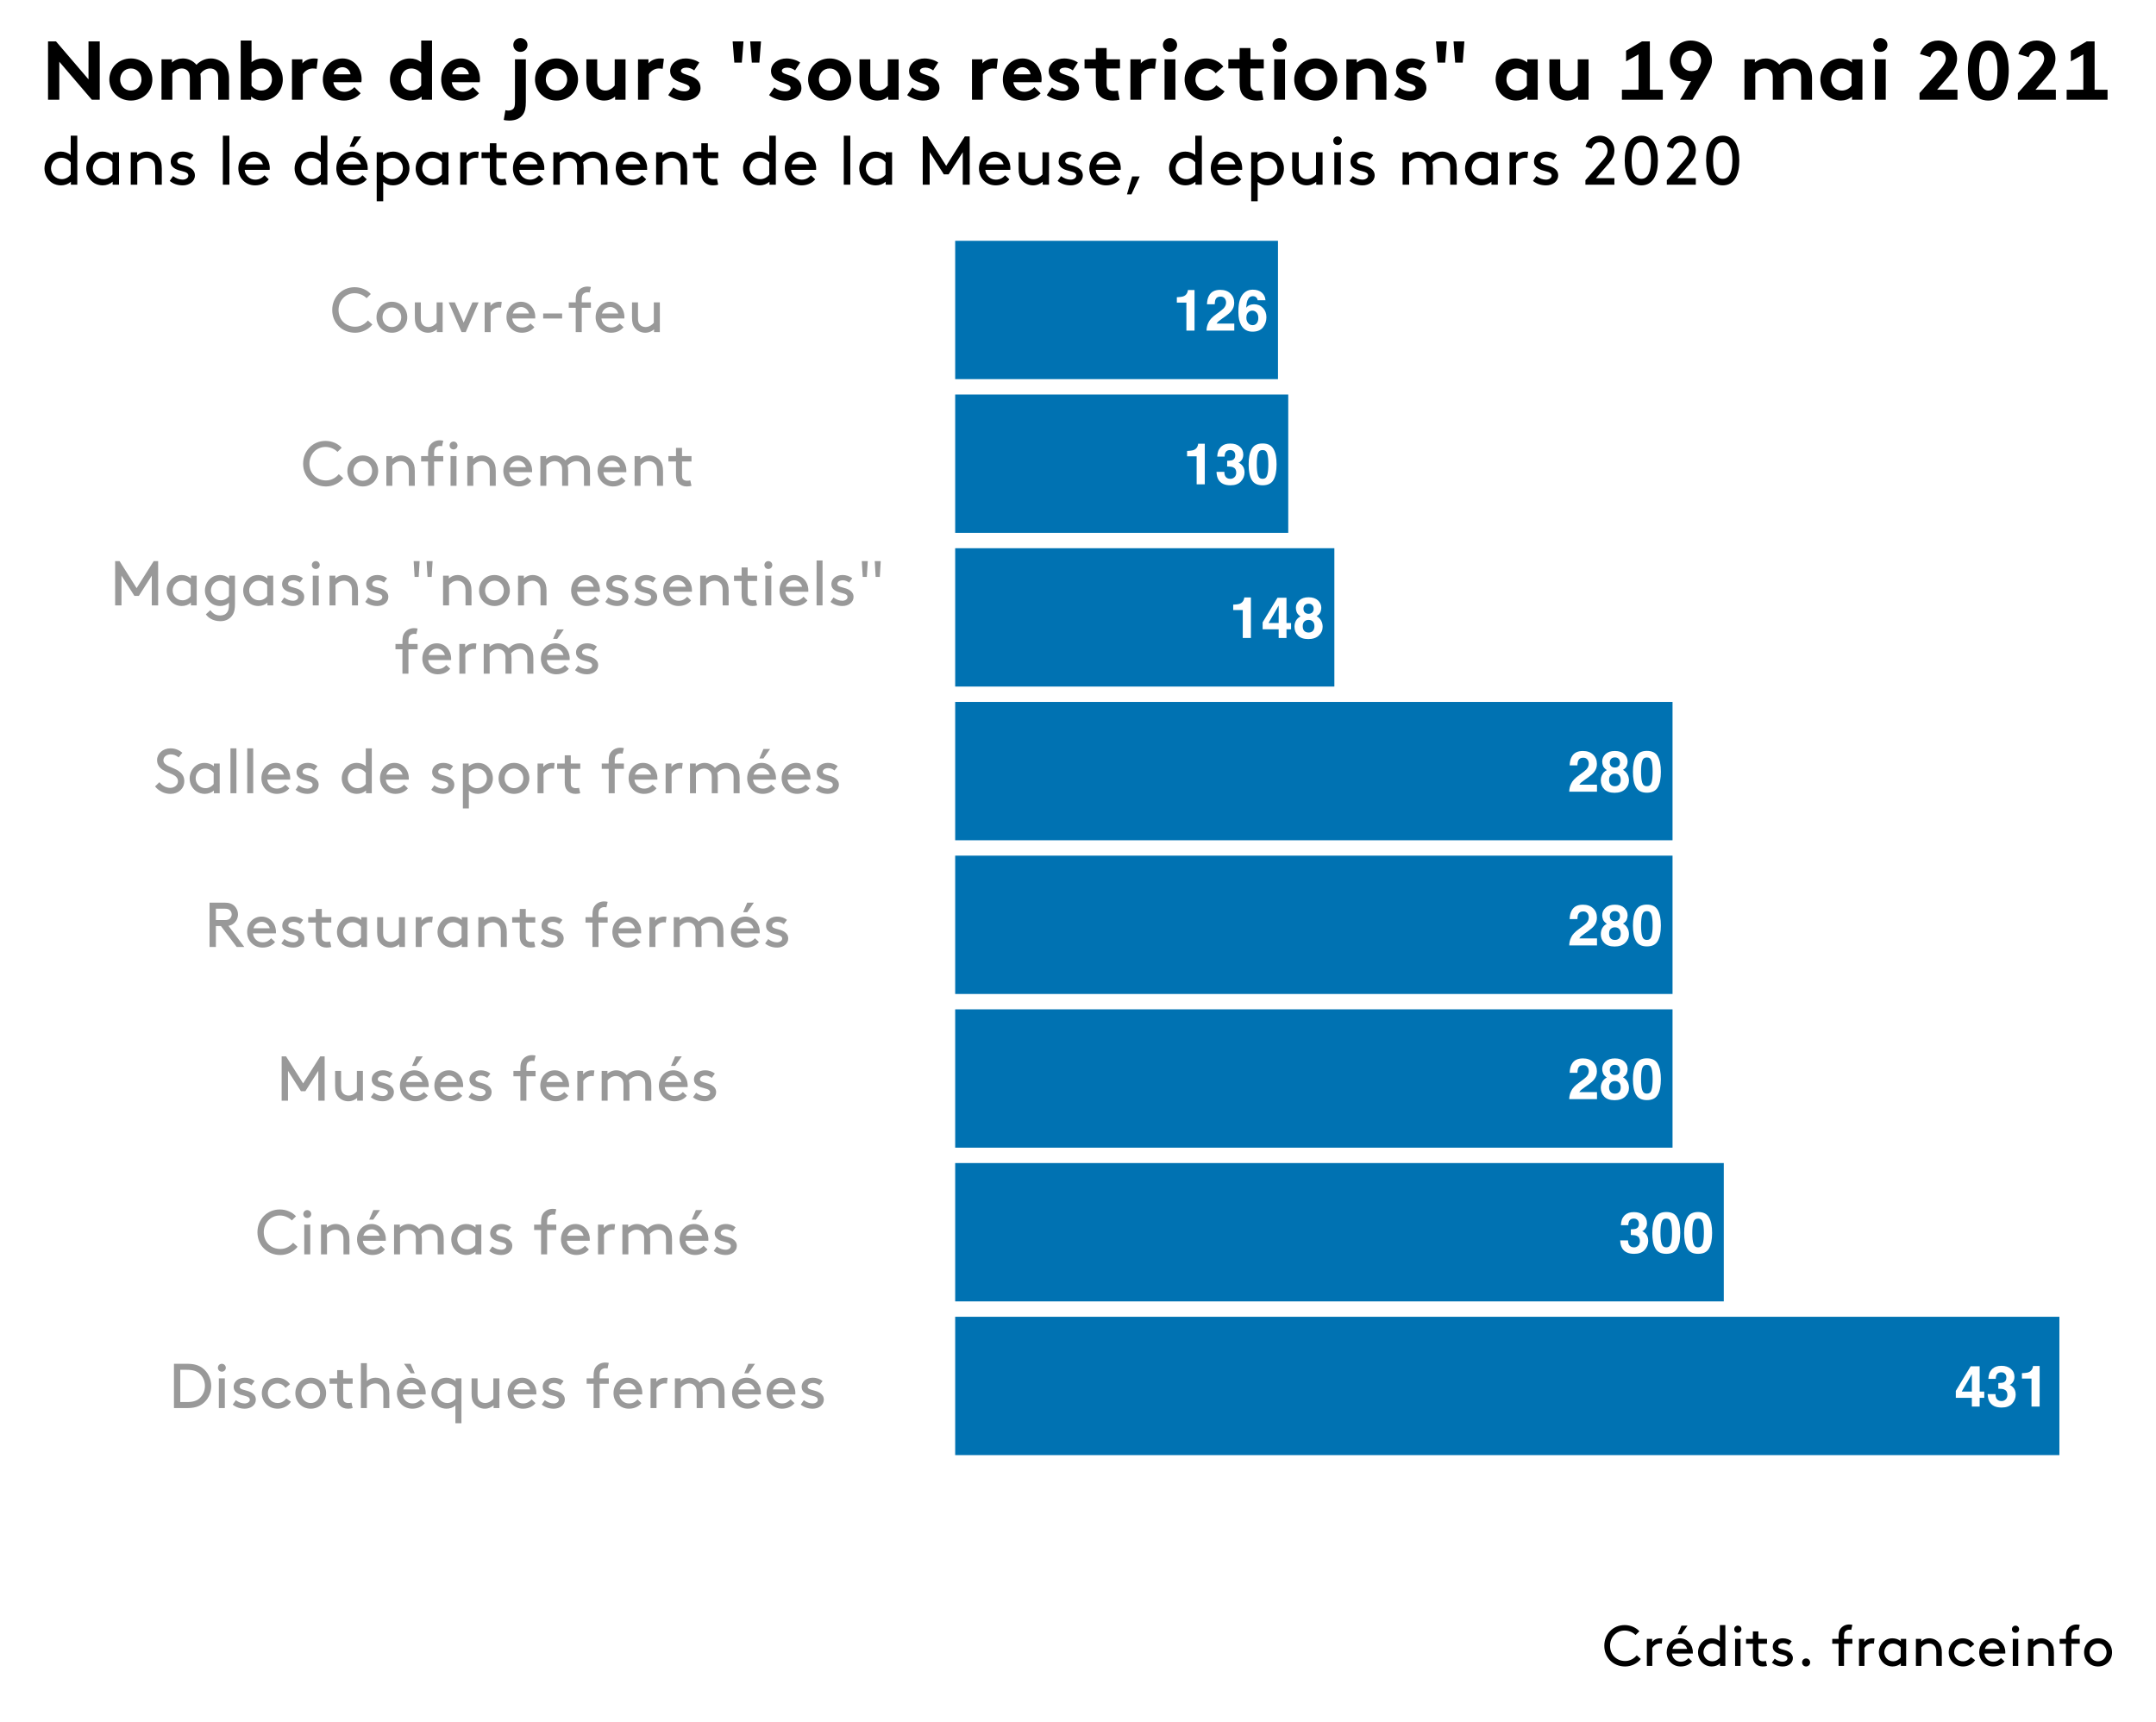
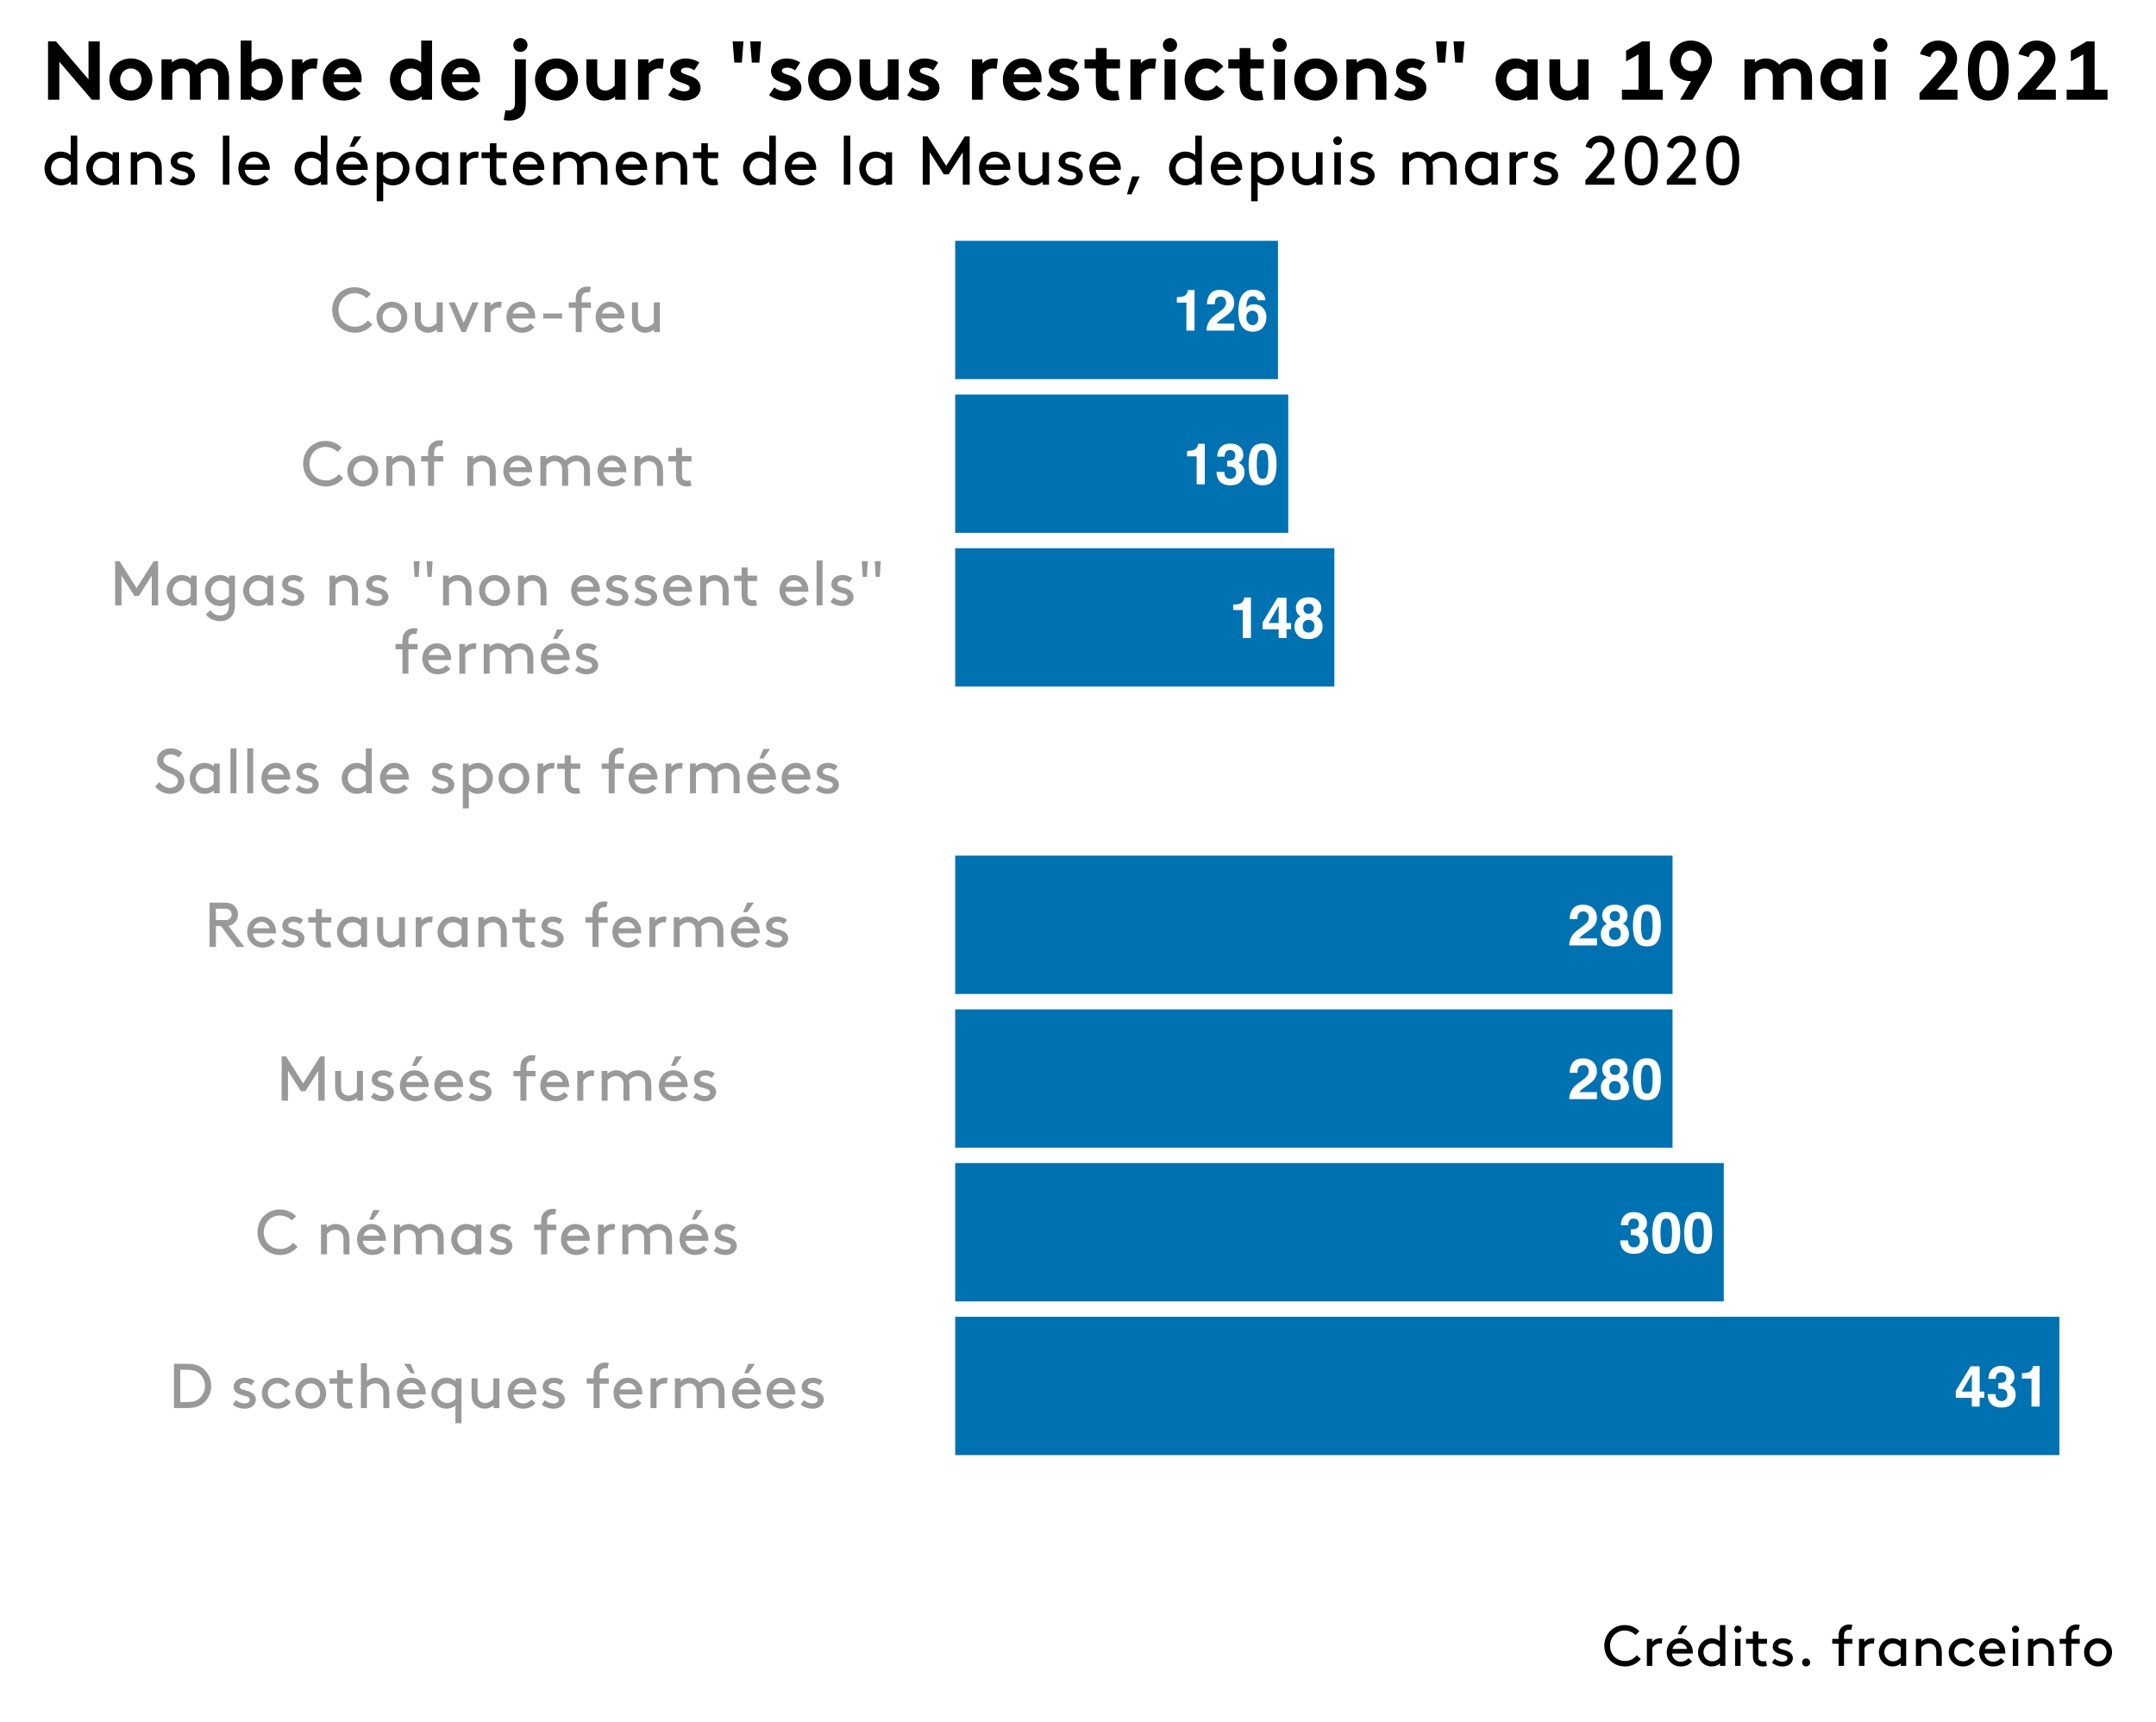
<svg xmlns="http://www.w3.org/2000/svg" xmlns:xlink="http://www.w3.org/1999/xlink" width="750pt" height="599pt" viewBox="0 0 750 599" version="1.1">
  <defs>
    <g>
      <symbol overflow="visible" id="glyph0-0">
        <path style="stroke:none;" d="M 1.5 0 L 1.5 -14.344 L 13.047 -14.344 L 13.047 0 Z M 11.25 -1.797 L 11.25 -12.547 L 3.281 -12.547 L 3.281 -1.797 Z M 11.25 -1.797 " />
      </symbol>
      <symbol overflow="visible" id="glyph0-1">
        <path style="stroke:none;" d="M 1.375 -9.734 L 1.375 -11.609 C 2.25 -11.648 2.863 -11.711 3.219 -11.797 C 3.781 -11.91 4.234 -12.156 4.578 -12.531 C 4.816 -12.781 5 -13.117 5.125 -13.547 C 5.195 -13.797 5.234 -13.984 5.234 -14.109 L 7.531 -14.109 L 7.531 0 L 4.703 0 L 4.703 -9.734 Z M 1.375 -9.734 " />
      </symbol>
      <symbol overflow="visible" id="glyph0-2">
        <path style="stroke:none;" d="M 3.25 -4.328 C 3.25 -3.766 3.336 -3.297 3.516 -2.922 C 3.859 -2.242 4.473 -1.906 5.359 -1.906 C 5.898 -1.906 6.375 -2.094 6.781 -2.469 C 7.188 -2.844 7.391 -3.379 7.391 -4.078 C 7.391 -5.004 7.016 -5.625 6.266 -5.938 C 5.836 -6.113 5.16 -6.203 4.234 -6.203 L 4.234 -8.188 C 5.141 -8.195 5.77 -8.281 6.125 -8.438 C 6.738 -8.719 7.047 -9.27 7.047 -10.094 C 7.047 -10.633 6.891 -11.07 6.578 -11.406 C 6.266 -11.75 5.82 -11.922 5.25 -11.922 C 4.594 -11.922 4.109 -11.711 3.797 -11.297 C 3.492 -10.879 3.348 -10.32 3.359 -9.625 L 0.781 -9.625 C 0.801 -10.332 0.922 -11 1.141 -11.625 C 1.367 -12.176 1.723 -12.688 2.203 -13.156 C 2.566 -13.477 3 -13.727 3.5 -13.906 C 4 -14.082 4.613 -14.172 5.344 -14.172 C 6.688 -14.172 7.77 -13.82 8.594 -13.125 C 9.426 -12.426 9.844 -11.492 9.844 -10.328 C 9.844 -9.492 9.598 -8.789 9.109 -8.219 C 8.797 -7.863 8.469 -7.617 8.125 -7.484 C 8.383 -7.484 8.75 -7.27 9.219 -6.844 C 9.926 -6.188 10.281 -5.289 10.281 -4.156 C 10.281 -2.957 9.863 -1.906 9.031 -1 C 8.207 -0.102 6.988 0.344 5.375 0.344 C 3.375 0.344 1.984 -0.305 1.203 -1.609 C 0.797 -2.297 0.57 -3.203 0.531 -4.328 Z M 3.25 -4.328 " />
      </symbol>
      <symbol overflow="visible" id="glyph0-3">
        <path style="stroke:none;" d="M 3.453 -6.922 C 3.453 -5.297 3.582 -4.051 3.844 -3.188 C 4.113 -2.332 4.66 -1.906 5.484 -1.906 C 6.305 -1.906 6.844 -2.332 7.094 -3.188 C 7.352 -4.051 7.484 -5.297 7.484 -6.922 C 7.484 -8.617 7.352 -9.875 7.094 -10.688 C 6.844 -11.508 6.305 -11.922 5.484 -11.922 C 4.66 -11.922 4.113 -11.508 3.844 -10.688 C 3.582 -9.875 3.453 -8.617 3.453 -6.922 Z M 5.484 -14.203 C 7.285 -14.203 8.547 -13.566 9.266 -12.297 C 9.984 -11.035 10.344 -9.242 10.344 -6.922 C 10.344 -4.586 9.984 -2.789 9.266 -1.531 C 8.547 -0.281 7.285 0.344 5.484 0.344 C 3.691 0.344 2.43 -0.281 1.703 -1.531 C 0.984 -2.789 0.625 -4.586 0.625 -6.922 C 0.625 -9.242 0.984 -11.035 1.703 -12.297 C 2.43 -13.566 3.691 -14.203 5.484 -14.203 Z M 5.484 -14.203 " />
      </symbol>
      <symbol overflow="visible" id="glyph0-4">
        <path style="stroke:none;" d="M 0.625 0 C 0.645 -1.008 0.863 -1.93 1.281 -2.766 C 1.676 -3.711 2.609 -4.711 4.078 -5.766 C 5.348 -6.672 6.176 -7.32 6.562 -7.719 C 7.133 -8.332 7.422 -9.008 7.422 -9.75 C 7.422 -10.344 7.254 -10.836 6.922 -11.234 C 6.598 -11.629 6.125 -11.828 5.5 -11.828 C 4.656 -11.828 4.082 -11.516 3.781 -10.891 C 3.602 -10.523 3.5 -9.945 3.469 -9.156 L 0.781 -9.156 C 0.82 -10.352 1.039 -11.32 1.438 -12.062 C 2.164 -13.469 3.477 -14.172 5.375 -14.172 C 6.863 -14.172 8.047 -13.754 8.922 -12.922 C 9.805 -12.098 10.25 -11.008 10.25 -9.656 C 10.25 -8.602 9.938 -7.676 9.312 -6.875 C 8.906 -6.332 8.238 -5.727 7.312 -5.062 L 6.203 -4.281 C 5.504 -3.789 5.023 -3.43 4.766 -3.203 C 4.516 -2.984 4.301 -2.727 4.125 -2.438 L 10.281 -2.438 L 10.281 0 Z M 0.625 0 " />
      </symbol>
      <symbol overflow="visible" id="glyph0-5">
        <path style="stroke:none;" d="M 3.406 -4.469 C 3.406 -3.707 3.609 -3.086 4.016 -2.609 C 4.422 -2.129 4.941 -1.891 5.578 -1.891 C 6.191 -1.891 6.676 -2.117 7.031 -2.578 C 7.383 -3.047 7.562 -3.648 7.562 -4.391 C 7.562 -5.211 7.359 -5.844 6.953 -6.281 C 6.555 -6.719 6.066 -6.938 5.484 -6.938 C 5.004 -6.938 4.582 -6.789 4.219 -6.5 C 3.676 -6.082 3.406 -5.406 3.406 -4.469 Z M 7.312 -10.547 C 7.312 -10.773 7.223 -11.023 7.047 -11.297 C 6.742 -11.742 6.289 -11.969 5.688 -11.969 C 4.789 -11.969 4.148 -11.461 3.766 -10.453 C 3.555 -9.891 3.414 -9.062 3.344 -7.969 C 3.688 -8.383 4.082 -8.688 4.531 -8.875 C 4.988 -9.062 5.508 -9.156 6.094 -9.156 C 7.344 -9.156 8.367 -8.727 9.172 -7.875 C 9.973 -7.031 10.375 -5.945 10.375 -4.625 C 10.375 -3.301 9.977 -2.133 9.188 -1.125 C 8.406 -0.125 7.188 0.375 5.531 0.375 C 3.758 0.375 2.453 -0.367 1.609 -1.859 C 0.953 -3.016 0.625 -4.516 0.625 -6.359 C 0.625 -7.43 0.672 -8.305 0.766 -8.984 C 0.922 -10.18 1.234 -11.176 1.703 -11.969 C 2.109 -12.656 2.633 -13.203 3.281 -13.609 C 3.938 -14.023 4.719 -14.234 5.625 -14.234 C 6.938 -14.234 7.977 -13.898 8.75 -13.234 C 9.531 -12.566 9.969 -11.672 10.062 -10.547 Z M 7.312 -10.547 " />
      </symbol>
      <symbol overflow="visible" id="glyph0-6">
        <path style="stroke:none;" d="M 3.406 -4.094 C 3.406 -3.395 3.582 -2.852 3.938 -2.469 C 4.301 -2.094 4.801 -1.906 5.438 -1.906 C 6.07 -1.906 6.566 -2.094 6.922 -2.469 C 7.285 -2.852 7.469 -3.395 7.469 -4.094 C 7.469 -4.812 7.285 -5.359 6.922 -5.734 C 6.555 -6.109 6.062 -6.297 5.438 -6.297 C 4.812 -6.297 4.316 -6.109 3.953 -5.734 C 3.586 -5.359 3.406 -4.812 3.406 -4.094 Z M 0.531 -3.906 C 0.531 -4.695 0.707 -5.41 1.062 -6.047 C 1.426 -6.691 1.953 -7.18 2.641 -7.516 C 1.961 -7.961 1.52 -8.453 1.312 -8.984 C 1.113 -9.516 1.016 -10.008 1.016 -10.469 C 1.016 -11.488 1.398 -12.359 2.172 -13.078 C 2.941 -13.805 4.031 -14.172 5.438 -14.172 C 6.844 -14.172 7.93 -13.805 8.703 -13.078 C 9.473 -12.359 9.859 -11.488 9.859 -10.469 C 9.859 -10.008 9.754 -9.516 9.547 -8.984 C 9.348 -8.453 8.91 -7.992 8.234 -7.609 C 8.922 -7.211 9.441 -6.691 9.797 -6.047 C 10.148 -5.41 10.328 -4.695 10.328 -3.906 C 10.328 -2.719 9.883 -1.707 9 -0.875 C 8.125 -0.039 6.898 0.375 5.328 0.375 C 3.742 0.375 2.547 -0.039 1.734 -0.875 C 0.93 -1.707 0.531 -2.719 0.531 -3.906 Z M 3.656 -10.156 C 3.656 -9.645 3.812 -9.227 4.125 -8.906 C 4.438 -8.582 4.875 -8.422 5.438 -8.422 C 6 -8.422 6.43 -8.582 6.734 -8.906 C 7.047 -9.227 7.203 -9.645 7.203 -10.156 C 7.203 -10.707 7.047 -11.141 6.734 -11.453 C 6.43 -11.773 6 -11.938 5.438 -11.938 C 4.875 -11.938 4.438 -11.773 4.125 -11.453 C 3.812 -11.141 3.656 -10.707 3.656 -10.156 Z M 3.656 -10.156 " />
      </symbol>
      <symbol overflow="visible" id="glyph0-7">
        <path style="stroke:none;" d="M 10.422 -3.031 L 8.828 -3.031 L 8.828 0 L 6.109 0 L 6.109 -3.031 L 0.531 -3.031 L 0.531 -5.453 L 5.703 -14.016 L 8.828 -14.016 L 8.828 -5.203 L 10.422 -5.203 Z M 6.109 -5.203 L 6.109 -11.297 L 2.578 -5.203 Z M 6.109 -5.203 " />
      </symbol>
      <symbol overflow="visible" id="glyph1-0">
        <path style="stroke:none;" d="M 1.656 0 L 10.203 0 L 10.203 -15.406 L 1.656 -15.406 Z M 3.734 -13.422 L 8.125 -13.422 L 8.125 -1.984 L 3.734 -1.984 Z M 3.734 -13.422 " />
      </symbol>
      <symbol overflow="visible" id="glyph1-1">
        <path style="stroke:none;" d="M 12.766 -7.703 C 12.766 -5.984 12.062 -4.422 10.891 -3.391 C 9.922 -2.547 8.641 -2.094 6.484 -2.094 L 4.188 -2.094 L 4.188 -13.312 L 6.484 -13.312 C 8.641 -13.312 9.922 -12.844 10.891 -12.016 C 12.062 -10.984 12.766 -9.422 12.766 -7.703 Z M 6.594 0 C 9.047 0 10.641 -0.531 11.906 -1.453 C 13.797 -2.859 14.953 -5.141 14.953 -7.703 C 14.953 -10.25 13.766 -12.547 11.875 -13.953 C 10.625 -14.875 9.047 -15.406 6.594 -15.406 L 1.984 -15.406 L 1.984 0 Z M 6.594 0 " />
      </symbol>
      <symbol overflow="visible" id="glyph1-2">
-         <path style="stroke:none;" d="M 1.875 0 L 3.953 0 L 3.953 -10.344 L 1.875 -10.344 Z M 1.547 -14.016 C 1.547 -13.25 2.141 -12.656 2.906 -12.656 C 3.672 -12.656 4.297 -13.25 4.297 -14.016 C 4.297 -14.781 3.672 -15.406 2.906 -15.406 C 2.141 -15.406 1.547 -14.781 1.547 -14.016 Z M 1.547 -14.016 " />
-       </symbol>
+         </symbol>
      <symbol overflow="visible" id="glyph1-3">
        <path style="stroke:none;" d="M 0.875 -1.203 C 2.031 -0.281 3.406 0.219 5.062 0.219 C 7.078 0.219 8.906 -0.984 8.906 -2.953 C 8.906 -5.078 6.781 -5.812 5.141 -6.219 C 4.109 -6.484 3.297 -6.734 3.297 -7.438 C 3.297 -8.25 4.156 -8.734 5.172 -8.734 C 6 -8.734 6.75 -8.406 7.391 -7.922 L 8.469 -9.422 C 7.656 -10.078 6.562 -10.562 5.031 -10.562 C 3.188 -10.562 1.203 -9.547 1.203 -7.328 C 1.203 -5.875 2.328 -5.078 3.594 -4.656 C 5.109 -4.156 6.812 -4.094 6.812 -2.906 C 6.812 -2.094 5.922 -1.609 5.016 -1.609 C 3.984 -1.609 2.922 -2 1.953 -2.75 Z M 0.875 -1.203 " />
      </symbol>
      <symbol overflow="visible" id="glyph1-4">
        <path style="stroke:none;" d="M 9.5 -3.359 C 8.844 -2.484 7.875 -1.766 6.516 -1.766 C 4.531 -1.766 3.078 -3.141 3.078 -5.172 C 3.078 -7.125 4.516 -8.578 6.375 -8.578 C 7.703 -8.578 8.672 -7.812 9.234 -7.016 L 10.781 -8.312 C 9.812 -9.656 8.188 -10.562 6.375 -10.562 C 3.281 -10.562 0.984 -8.234 0.984 -5.172 C 0.984 -2.109 3.328 0.219 6.516 0.219 C 8.406 0.219 10.25 -0.766 11.109 -2.203 Z M 9.5 -3.359 " />
      </symbol>
      <symbol overflow="visible" id="glyph1-5">
        <path style="stroke:none;" d="M 0.984 -5.172 C 0.984 -2.094 3.281 0.219 6.344 0.219 C 9.391 0.219 11.688 -2.094 11.688 -5.172 C 11.688 -8.25 9.391 -10.562 6.344 -10.562 C 3.281 -10.562 0.984 -8.25 0.984 -5.172 Z M 3.078 -5.172 C 3.078 -7.062 4.422 -8.578 6.344 -8.578 C 8.25 -8.578 9.594 -7.062 9.594 -5.172 C 9.594 -3.281 8.25 -1.766 6.344 -1.766 C 4.422 -1.766 3.078 -3.281 3.078 -5.172 Z M 3.078 -5.172 " />
      </symbol>
      <symbol overflow="visible" id="glyph1-6">
        <path style="stroke:none;" d="M 7.828 -1.891 C 7.531 -1.797 7 -1.766 6.688 -1.766 C 6.141 -1.766 5.547 -1.953 5.266 -2.312 C 5 -2.625 4.953 -3.078 4.953 -3.625 L 4.953 -8.469 L 8.25 -8.469 L 8.25 -10.344 L 4.953 -10.344 L 4.953 -13.203 L 2.859 -13.203 L 2.859 -10.344 L 0.219 -10.344 L 0.219 -8.469 L 2.859 -8.469 L 2.859 -3.734 C 2.859 -2.625 3.078 -1.672 3.703 -0.984 C 4.359 -0.234 5.328 0.219 6.625 0.219 C 7.219 0.219 7.859 0.125 8.25 0 Z M 7.828 -1.891 " />
      </symbol>
      <symbol overflow="visible" id="glyph1-7">
        <path style="stroke:none;" d="M 3.953 -15.625 L 1.875 -15.625 L 1.875 0 L 3.953 0 L 3.953 -7.109 C 4.578 -7.859 5.562 -8.578 6.938 -8.578 C 7.781 -8.578 8.578 -8.188 9.062 -7.562 C 9.438 -7.109 9.688 -6.484 9.688 -5.172 L 9.688 0 L 11.766 0 L 11.766 -5.062 C 11.766 -6.844 11.422 -7.891 10.766 -8.734 C 9.875 -9.859 8.516 -10.562 7 -10.562 C 5.562 -10.562 4.531 -9.922 3.953 -9.438 Z M 3.953 -15.625 " />
      </symbol>
      <symbol overflow="visible" id="glyph1-8">
        <path style="stroke:none;" d="M 7.188 -12.094 L 5.766 -15.406 L 3.453 -15.406 L 5.766 -12.094 Z M 10.984 -4.734 C 11 -4.922 11 -5.078 11 -5.172 C 11 -8.234 8.906 -10.562 6.031 -10.562 C 3.109 -10.562 0.984 -8.266 0.984 -5.172 C 0.984 -2.062 3.328 0.219 6.344 0.219 C 8.453 0.219 9.922 -0.719 10.688 -1.719 L 9.328 -3.016 C 8.734 -2.359 7.891 -1.609 6.359 -1.609 C 4.547 -1.609 3.125 -2.984 3.016 -4.734 Z M 6.094 -8.734 C 7.328 -8.734 8.516 -7.812 8.828 -6.484 L 3.188 -6.484 C 3.547 -7.828 4.75 -8.734 6.094 -8.734 Z M 6.094 -8.734 " />
      </symbol>
      <symbol overflow="visible" id="glyph1-9">
        <path style="stroke:none;" d="M 9.344 -0.906 L 9.344 5.281 L 11.438 5.281 L 11.438 -10.344 L 9.422 -10.344 L 9.422 -9.391 C 8.469 -10.203 7.344 -10.562 6.188 -10.562 C 5.219 -10.562 4.359 -10.312 3.656 -9.906 C 2.094 -8.969 0.984 -7.234 0.984 -5.172 C 0.984 -3.109 2.062 -1.391 3.625 -0.469 C 4.328 -0.047 5.297 0.219 6.219 0.219 C 7.453 0.219 8.516 -0.172 9.344 -0.906 Z M 9.344 -3.234 C 8.641 -2.281 7.562 -1.766 6.516 -1.766 C 4.516 -1.766 3.078 -3.328 3.078 -5.172 C 3.078 -6.969 4.406 -8.578 6.406 -8.578 C 7.656 -8.578 8.719 -7.938 9.344 -7.109 Z M 9.344 -3.234 " />
      </symbol>
      <symbol overflow="visible" id="glyph1-10">
        <path style="stroke:none;" d="M 6.266 0.219 C 7.703 0.219 8.844 -0.5 9.312 -0.953 L 9.312 0 L 11.328 0 L 11.328 -10.344 L 9.234 -10.344 L 9.234 -3.234 C 8.641 -2.531 7.609 -1.766 6.344 -1.766 C 5.547 -1.766 4.797 -2.109 4.328 -2.656 C 3.953 -3.109 3.734 -3.672 3.734 -4.734 L 3.734 -10.344 L 1.656 -10.344 L 1.656 -5.062 C 1.656 -3.328 1.953 -2.312 2.594 -1.516 C 3.453 -0.438 4.797 0.219 6.266 0.219 Z M 6.266 0.219 " />
      </symbol>
      <symbol overflow="visible" id="glyph1-11">
        <path style="stroke:none;" d="M 10.984 -4.734 C 11 -4.922 11 -5.078 11 -5.172 C 11 -8.234 8.906 -10.562 6.031 -10.562 C 3.109 -10.562 0.984 -8.266 0.984 -5.172 C 0.984 -2.062 3.328 0.219 6.344 0.219 C 8.453 0.219 9.922 -0.719 10.688 -1.719 L 9.328 -3.016 C 8.734 -2.359 7.891 -1.609 6.359 -1.609 C 4.547 -1.609 3.125 -2.984 3.016 -4.734 Z M 6.094 -8.734 C 7.328 -8.734 8.516 -7.812 8.828 -6.484 L 3.188 -6.484 C 3.547 -7.828 4.75 -8.734 6.094 -8.734 Z M 6.094 -8.734 " />
      </symbol>
      <symbol overflow="visible" id="glyph1-12">
        <path style="stroke:none;" d="" />
      </symbol>
      <symbol overflow="visible" id="glyph1-13">
        <path style="stroke:none;" d="M 8.25 -15.688 C 7.969 -15.781 7.453 -15.844 7.016 -15.844 C 5.609 -15.844 4.375 -15.203 3.625 -14.125 C 3.172 -13.469 2.969 -12.609 2.969 -11.219 L 2.969 -10.344 L 0.547 -10.344 L 0.547 -8.469 L 2.969 -8.469 L 2.969 0 L 5.062 0 L 5.062 -8.469 L 8.25 -8.469 L 8.25 -10.344 L 5.062 -10.344 L 5.062 -11.281 C 5.062 -12.234 5.172 -12.766 5.453 -13.141 C 5.812 -13.594 6.453 -13.859 7.047 -13.859 C 7.328 -13.859 7.656 -13.812 7.812 -13.766 Z M 8.25 -15.688 " />
      </symbol>
      <symbol overflow="visible" id="glyph1-14">
        <path style="stroke:none;" d="M 7.812 -10.5 C 7.562 -10.531 7.219 -10.562 7 -10.562 C 5.484 -10.562 4.406 -9.859 3.891 -9.156 L 3.891 -10.344 L 1.875 -10.344 L 1.875 0 L 3.953 0 L 3.953 -6.844 C 4.531 -7.828 5.672 -8.578 6.75 -8.578 C 7.078 -8.578 7.328 -8.562 7.562 -8.484 Z M 7.812 -10.5 " />
      </symbol>
      <symbol overflow="visible" id="glyph1-15">
        <path style="stroke:none;" d="M 1.875 -10.344 L 1.875 0 L 3.953 0 L 3.953 -7.109 C 4.547 -7.812 5.594 -8.578 6.859 -8.578 C 7.656 -8.578 8.406 -8.234 8.859 -7.672 C 9.234 -7.234 9.453 -6.672 9.453 -5.609 L 9.453 0 L 11.547 0 L 11.547 -5.281 C 11.547 -6 11.484 -6.594 11.375 -7.109 C 12.062 -7.812 13.031 -8.578 14.516 -8.578 C 15.297 -8.578 16 -8.234 16.453 -7.672 C 16.828 -7.234 17.047 -6.672 17.047 -5.609 L 17.047 0 L 19.141 0 L 19.141 -5.281 C 19.141 -7.016 18.828 -8.031 18.188 -8.828 C 17.344 -9.906 16 -10.562 14.516 -10.562 C 12.656 -10.562 11.531 -9.797 10.578 -8.844 C 9.719 -9.875 8.453 -10.562 6.938 -10.562 C 5.516 -10.562 4.312 -9.812 3.891 -9.344 L 3.891 -10.344 Z M 1.875 -10.344 " />
      </symbol>
      <symbol overflow="visible" id="glyph1-16">
        <path style="stroke:none;" d="M 6.641 -12.094 L 8.953 -15.406 L 6.641 -15.406 L 5.219 -12.094 Z M 10.984 -4.734 C 11 -4.922 11 -5.078 11 -5.172 C 11 -8.234 8.906 -10.562 6.031 -10.562 C 3.109 -10.562 0.984 -8.266 0.984 -5.172 C 0.984 -2.062 3.328 0.219 6.344 0.219 C 8.453 0.219 9.922 -0.719 10.688 -1.719 L 9.328 -3.016 C 8.734 -2.359 7.891 -1.609 6.359 -1.609 C 4.547 -1.609 3.125 -2.984 3.016 -4.734 Z M 6.094 -8.734 C 7.328 -8.734 8.516 -7.812 8.828 -6.484 L 3.188 -6.484 C 3.547 -7.828 4.75 -8.734 6.094 -8.734 Z M 6.094 -8.734 " />
      </symbol>
      <symbol overflow="visible" id="glyph1-17">
        <path style="stroke:none;" d="M 0.766 -7.703 C 0.766 -3.141 4.156 0.219 8.75 0.219 C 11.125 0.219 13.422 -0.953 14.734 -2.641 L 13.172 -4.047 C 12.312 -3.016 10.828 -1.875 8.75 -1.875 C 5.484 -1.875 2.969 -4.219 2.969 -7.703 C 2.969 -11.016 5.406 -13.531 8.562 -13.531 C 10.203 -13.531 11.812 -12.781 12.719 -11.797 L 14.188 -13.25 C 12.844 -14.719 10.766 -15.625 8.562 -15.625 C 4.109 -15.625 0.766 -12.141 0.766 -7.703 Z M 0.766 -7.703 " />
      </symbol>
      <symbol overflow="visible" id="glyph1-18">
        <path style="stroke:none;" d="M 3.891 -10.344 L 1.875 -10.344 L 1.875 0 L 3.953 0 L 3.953 -7.109 C 4.578 -7.859 5.562 -8.578 6.938 -8.578 C 7.781 -8.578 8.578 -8.188 9.062 -7.562 C 9.438 -7.109 9.688 -6.484 9.688 -5.172 L 9.688 0 L 11.766 0 L 11.766 -5.062 C 11.766 -6.844 11.422 -7.891 10.766 -8.734 C 9.875 -9.859 8.516 -10.562 7 -10.562 C 5.5 -10.562 4.438 -9.875 3.891 -9.344 Z M 3.891 -10.344 " />
      </symbol>
      <symbol overflow="visible" id="glyph1-19">
        <path style="stroke:none;" d="M 9.422 0 L 11.438 0 L 11.438 -10.344 L 9.422 -10.344 L 9.422 -9.391 C 8.469 -10.203 7.344 -10.562 6.188 -10.562 C 5.219 -10.562 4.359 -10.312 3.656 -9.906 C 2.094 -8.969 0.984 -7.234 0.984 -5.172 C 0.984 -3.109 2.062 -1.391 3.625 -0.469 C 4.328 -0.047 5.297 0.219 6.219 0.219 C 7.453 0.219 8.578 -0.203 9.422 -0.953 Z M 9.344 -3.234 C 8.641 -2.281 7.562 -1.766 6.516 -1.766 C 4.516 -1.766 3.078 -3.328 3.078 -5.172 C 3.078 -6.969 4.406 -8.578 6.406 -8.578 C 7.656 -8.578 8.719 -7.938 9.344 -7.109 Z M 9.344 -3.234 " />
      </symbol>
      <symbol overflow="visible" id="glyph1-20">
        <path style="stroke:none;" d="M 14.734 -10.359 L 14.734 0 L 16.938 0 L 16.938 -15.406 L 15.406 -15.406 L 9.453 -6 L 3.516 -15.406 L 1.984 -15.406 L 1.984 0 L 4.188 0 L 4.188 -10.359 L 8.688 -3.297 L 10.234 -3.297 Z M 14.734 -10.359 " />
      </symbol>
      <symbol overflow="visible" id="glyph1-21">
        <path style="stroke:none;" d="M 5.938 -7.266 L 11.422 0 L 14.078 0 L 8.562 -7.344 C 9.328 -7.484 9.875 -7.766 10.359 -8.156 C 11.281 -8.906 11.875 -10.047 11.875 -11.328 C 11.875 -12.609 11.281 -13.75 10.359 -14.5 C 9.656 -15.062 8.781 -15.406 7.375 -15.406 L 1.984 -15.406 L 1.984 0 L 4.188 0 L 4.188 -7.266 Z M 4.188 -9.344 L 4.188 -13.312 L 7.266 -13.312 C 8.25 -13.312 8.75 -13.094 9.109 -12.734 C 9.453 -12.391 9.688 -11.875 9.688 -11.328 C 9.688 -10.781 9.453 -10.281 9.109 -9.922 C 8.75 -9.562 8.25 -9.344 7.266 -9.344 Z M 4.188 -9.344 " />
      </symbol>
      <symbol overflow="visible" id="glyph1-22">
        <path style="stroke:none;" d="M 0.656 -2.359 C 2.031 -0.703 3.938 0.219 6.047 0.219 C 8.734 0.219 10.828 -1.547 10.828 -4.25 C 10.828 -6 9.859 -7.078 8.828 -7.766 C 6.844 -9.094 3.562 -9.5 3.562 -11.469 C 3.562 -12.797 4.844 -13.531 6.109 -13.531 C 7.078 -13.531 8.031 -13.172 8.859 -12.469 L 10.156 -14.078 C 9.344 -14.766 7.984 -15.625 6.031 -15.625 C 3.344 -15.625 1.359 -13.766 1.359 -11.531 C 1.359 -9.922 2.219 -8.859 3.328 -8.141 C 5.375 -6.797 8.625 -6.531 8.625 -4.188 C 8.625 -2.797 7.375 -1.875 5.938 -1.875 C 4.359 -1.875 3.078 -2.75 2.172 -3.844 Z M 0.656 -2.359 " />
      </symbol>
      <symbol overflow="visible" id="glyph1-23">
        <path style="stroke:none;" d="M 1.875 0 L 3.953 0 L 3.953 -15.625 L 1.875 -15.625 Z M 1.875 0 " />
      </symbol>
      <symbol overflow="visible" id="glyph1-24">
        <path style="stroke:none;" d="M 9.422 0 L 11.438 0 L 11.438 -15.625 L 9.344 -15.625 L 9.344 -9.438 C 8.422 -10.203 7.297 -10.562 6.188 -10.562 C 5.219 -10.562 4.359 -10.312 3.656 -9.906 C 2.094 -8.969 0.984 -7.234 0.984 -5.172 C 0.984 -3.109 2.062 -1.391 3.625 -0.469 C 4.328 -0.047 5.297 0.219 6.219 0.219 C 7.453 0.219 8.578 -0.203 9.422 -0.953 Z M 9.344 -3.234 C 8.641 -2.281 7.562 -1.766 6.516 -1.766 C 4.516 -1.766 3.078 -3.328 3.078 -5.172 C 3.078 -6.969 4.406 -8.578 6.406 -8.578 C 7.656 -8.578 8.719 -7.938 9.344 -7.109 Z M 9.344 -3.234 " />
      </symbol>
      <symbol overflow="visible" id="glyph1-25">
        <path style="stroke:none;" d="M 3.953 -0.906 C 4.797 -0.172 5.859 0.219 7.078 0.219 C 8.016 0.219 8.969 -0.047 9.688 -0.469 C 11.234 -1.391 12.312 -3.109 12.312 -5.172 C 12.312 -7.234 11.219 -8.969 9.656 -9.906 C 8.953 -10.312 8.094 -10.562 7.125 -10.562 C 5.969 -10.562 4.844 -10.203 3.891 -9.391 L 3.891 -10.344 L 1.875 -10.344 L 1.875 5.281 L 3.953 5.281 Z M 3.953 -7.109 C 4.594 -7.938 5.656 -8.578 6.906 -8.578 C 8.906 -8.578 10.234 -6.969 10.234 -5.172 C 10.234 -3.328 8.797 -1.766 6.797 -1.766 C 5.734 -1.766 4.656 -2.281 3.953 -3.234 Z M 3.953 -7.109 " />
      </symbol>
      <symbol overflow="visible" id="glyph1-26">
        <path style="stroke:none;" d="M 9.344 -0.906 L 9.344 -0.328 C 9.344 0.969 9.156 1.766 8.781 2.328 C 8.266 3.109 7.391 3.516 6.266 3.516 C 4.578 3.516 3.609 2.656 2.859 1.672 L 1.312 3.109 C 1.984 4.141 3.672 5.5 6.359 5.5 C 8.406 5.5 9.984 4.547 10.828 2.953 C 11.234 2.141 11.438 1.094 11.438 -0.438 L 11.438 -10.344 L 9.422 -10.344 L 9.422 -9.391 C 8.469 -10.203 7.344 -10.562 6.188 -10.562 C 5.219 -10.562 4.359 -10.312 3.656 -9.906 C 2.094 -8.969 0.984 -7.234 0.984 -5.172 C 0.984 -3.109 2.062 -1.391 3.625 -0.469 C 4.328 -0.047 5.297 0.219 6.219 0.219 C 7.453 0.219 8.516 -0.172 9.344 -0.906 Z M 9.344 -3.234 C 8.641 -2.281 7.562 -1.766 6.516 -1.766 C 4.516 -1.766 3.078 -3.328 3.078 -5.172 C 3.078 -6.969 4.406 -8.578 6.406 -8.578 C 7.656 -8.578 8.719 -7.938 9.344 -7.109 Z M 9.344 -3.234 " />
      </symbol>
      <symbol overflow="visible" id="glyph1-27">
        <path style="stroke:none;" d="M 2.094 -9.906 L 3.516 -9.906 L 3.844 -15.406 L 1.766 -15.406 Z M 6.594 -9.906 L 8.031 -9.906 L 8.359 -15.406 L 6.266 -15.406 Z M 6.594 -9.906 " />
      </symbol>
      <symbol overflow="visible" id="glyph1-28">
        <path style="stroke:none;" d="M 4.703 0 L 6.156 0 L 10.641 -10.344 L 8.484 -10.344 L 5.438 -3.297 L 2.375 -10.344 L 0.219 -10.344 Z M 4.703 0 " />
      </symbol>
      <symbol overflow="visible" id="glyph1-29">
        <path style="stroke:none;" d="M 1.766 -6.484 L 1.766 -4.734 L 8.359 -4.734 L 8.359 -6.484 Z M 1.766 -6.484 " />
      </symbol>
      <symbol overflow="visible" id="glyph2-0">
        <path style="stroke:none;" d="M 1.797 0 L 11.141 0 L 11.141 -16.797 L 1.797 -16.797 Z M 4.078 -14.641 L 8.859 -14.641 L 8.859 -2.156 L 4.078 -2.156 Z M 4.078 -14.641 " />
      </symbol>
      <symbol overflow="visible" id="glyph2-1">
        <path style="stroke:none;" d="M 10.266 0 L 12.484 0 L 12.484 -17.047 L 10.203 -17.047 L 10.203 -10.297 C 9.188 -11.141 7.969 -11.516 6.75 -11.516 C 5.688 -11.516 4.75 -11.25 3.984 -10.797 C 2.281 -9.797 1.078 -7.891 1.078 -5.641 C 1.078 -3.391 2.25 -1.516 3.953 -0.5 C 4.734 -0.047 5.781 0.234 6.797 0.234 C 8.141 0.234 9.359 -0.219 10.266 -1.031 Z M 10.203 -3.531 C 9.438 -2.5 8.25 -1.922 7.109 -1.922 C 4.922 -1.922 3.359 -3.625 3.359 -5.641 C 3.359 -7.609 4.797 -9.359 6.984 -9.359 C 8.359 -9.359 9.5 -8.656 10.203 -7.75 Z M 10.203 -3.531 " />
      </symbol>
      <symbol overflow="visible" id="glyph2-2">
        <path style="stroke:none;" d="M 10.266 0 L 12.484 0 L 12.484 -11.281 L 10.266 -11.281 L 10.266 -10.25 C 9.234 -11.141 8.016 -11.516 6.75 -11.516 C 5.688 -11.516 4.75 -11.25 3.984 -10.797 C 2.281 -9.797 1.078 -7.891 1.078 -5.641 C 1.078 -3.391 2.25 -1.516 3.953 -0.5 C 4.734 -0.047 5.781 0.234 6.797 0.234 C 8.141 0.234 9.359 -0.219 10.266 -1.031 Z M 10.203 -3.531 C 9.438 -2.5 8.25 -1.922 7.109 -1.922 C 4.922 -1.922 3.359 -3.625 3.359 -5.641 C 3.359 -7.609 4.797 -9.359 6.984 -9.359 C 8.359 -9.359 9.5 -8.656 10.203 -7.75 Z M 10.203 -3.531 " />
      </symbol>
      <symbol overflow="visible" id="glyph2-3">
        <path style="stroke:none;" d="M 4.25 -11.281 L 2.047 -11.281 L 2.047 0 L 4.312 0 L 4.312 -7.75 C 4.984 -8.562 6.078 -9.359 7.562 -9.359 C 8.5 -9.359 9.359 -8.922 9.891 -8.25 C 10.297 -7.75 10.562 -7.078 10.562 -5.641 L 10.562 0 L 12.844 0 L 12.844 -5.516 C 12.844 -7.469 12.453 -8.609 11.734 -9.531 C 10.781 -10.75 9.281 -11.516 7.625 -11.516 C 6 -11.516 4.844 -10.781 4.25 -10.203 Z M 4.25 -11.281 " />
      </symbol>
      <symbol overflow="visible" id="glyph2-4">
        <path style="stroke:none;" d="M 0.953 -1.312 C 2.203 -0.312 3.719 0.234 5.516 0.234 C 7.734 0.234 9.719 -1.078 9.719 -3.219 C 9.719 -5.547 7.391 -6.344 5.609 -6.797 C 4.484 -7.078 3.594 -7.344 3.594 -8.109 C 3.594 -9 4.531 -9.531 5.641 -9.531 C 6.547 -9.531 7.375 -9.172 8.062 -8.641 L 9.234 -10.266 C 8.359 -10.984 7.156 -11.516 5.5 -11.516 C 3.484 -11.516 1.312 -10.422 1.312 -7.984 C 1.312 -6.406 2.547 -5.547 3.906 -5.094 C 5.562 -4.531 7.438 -4.469 7.438 -3.172 C 7.438 -2.281 6.453 -1.75 5.469 -1.75 C 4.344 -1.75 3.188 -2.188 2.141 -3 Z M 0.953 -1.312 " />
      </symbol>
      <symbol overflow="visible" id="glyph2-5">
        <path style="stroke:none;" d="" />
      </symbol>
      <symbol overflow="visible" id="glyph2-6">
        <path style="stroke:none;" d="M 2.047 0 L 4.312 0 L 4.312 -17.047 L 2.047 -17.047 Z M 2.047 0 " />
      </symbol>
      <symbol overflow="visible" id="glyph2-7">
        <path style="stroke:none;" d="M 11.969 -5.156 C 12 -5.375 12 -5.547 12 -5.641 C 12 -8.969 9.719 -11.516 6.578 -11.516 C 3.391 -11.516 1.078 -9.031 1.078 -5.641 C 1.078 -2.25 3.625 0.234 6.906 0.234 C 9.219 0.234 10.828 -0.797 11.656 -1.875 L 10.172 -3.281 C 9.531 -2.562 8.609 -1.75 6.938 -1.75 C 4.969 -1.75 3.406 -3.266 3.281 -5.156 Z M 6.641 -9.531 C 7.984 -9.531 9.281 -8.516 9.625 -7.078 L 3.484 -7.078 C 3.859 -8.547 5.188 -9.531 6.641 -9.531 Z M 6.641 -9.531 " />
      </symbol>
      <symbol overflow="visible" id="glyph2-8">
        <path style="stroke:none;" d="M 7.25 -13.203 L 9.766 -16.797 L 7.25 -16.797 L 5.688 -13.203 Z M 11.969 -5.156 C 12 -5.375 12 -5.547 12 -5.641 C 12 -8.969 9.719 -11.516 6.578 -11.516 C 3.391 -11.516 1.078 -9.031 1.078 -5.641 C 1.078 -2.25 3.625 0.234 6.906 0.234 C 9.219 0.234 10.828 -0.797 11.656 -1.875 L 10.172 -3.281 C 9.531 -2.562 8.609 -1.75 6.938 -1.75 C 4.969 -1.75 3.406 -3.266 3.281 -5.156 Z M 6.641 -9.531 C 7.984 -9.531 9.281 -8.516 9.625 -7.078 L 3.484 -7.078 C 3.859 -8.547 5.188 -9.531 6.641 -9.531 Z M 6.641 -9.531 " />
      </symbol>
      <symbol overflow="visible" id="glyph2-9">
        <path style="stroke:none;" d="M 4.312 -0.984 C 5.234 -0.188 6.391 0.234 7.734 0.234 C 8.734 0.234 9.797 -0.047 10.562 -0.5 C 12.266 -1.516 13.438 -3.391 13.438 -5.641 C 13.438 -7.891 12.234 -9.797 10.531 -10.797 C 9.766 -11.25 8.828 -11.516 7.781 -11.516 C 6.5 -11.516 5.281 -11.141 4.25 -10.25 L 4.25 -11.281 L 2.047 -11.281 L 2.047 5.766 L 4.312 5.766 Z M 4.312 -7.75 C 5.016 -8.656 6.172 -9.359 7.531 -9.359 C 9.719 -9.359 11.156 -7.609 11.156 -5.641 C 11.156 -3.625 9.594 -1.922 7.422 -1.922 C 6.266 -1.922 5.094 -2.5 4.312 -3.531 Z M 4.312 -7.75 " />
      </symbol>
      <symbol overflow="visible" id="glyph2-10">
        <path style="stroke:none;" d="M 8.516 -11.453 C 8.25 -11.5 7.875 -11.516 7.625 -11.516 C 5.969 -11.516 4.797 -10.75 4.25 -9.984 L 4.25 -11.281 L 2.047 -11.281 L 2.047 0 L 4.312 0 L 4.312 -7.469 C 4.938 -8.547 6.188 -9.359 7.375 -9.359 C 7.734 -9.359 7.984 -9.344 8.25 -9.266 Z M 8.516 -11.453 " />
      </symbol>
      <symbol overflow="visible" id="glyph2-11">
        <path style="stroke:none;" d="M 8.547 -2.062 C 8.203 -1.969 7.625 -1.922 7.297 -1.922 C 6.703 -1.922 6.047 -2.141 5.734 -2.516 C 5.453 -2.859 5.406 -3.359 5.406 -3.953 L 5.406 -9.234 L 9 -9.234 L 9 -11.281 L 5.406 -11.281 L 5.406 -14.406 L 3.125 -14.406 L 3.125 -11.281 L 0.234 -11.281 L 0.234 -9.234 L 3.125 -9.234 L 3.125 -4.078 C 3.125 -2.859 3.359 -1.828 4.031 -1.078 C 4.75 -0.266 5.812 0.234 7.219 0.234 C 7.875 0.234 8.562 0.141 9 0 Z M 8.547 -2.062 " />
      </symbol>
      <symbol overflow="visible" id="glyph2-12">
        <path style="stroke:none;" d="M 2.047 -11.281 L 2.047 0 L 4.312 0 L 4.312 -7.75 C 4.969 -8.516 6.094 -9.359 7.484 -9.359 C 8.359 -9.359 9.172 -8.969 9.672 -8.375 C 10.078 -7.891 10.312 -7.266 10.312 -6.125 L 10.312 0 L 12.594 0 L 12.594 -5.766 C 12.594 -6.547 12.531 -7.203 12.406 -7.75 C 13.156 -8.516 14.203 -9.359 15.844 -9.359 C 16.688 -9.359 17.453 -8.969 17.953 -8.375 C 18.359 -7.891 18.594 -7.266 18.594 -6.125 L 18.594 0 L 20.875 0 L 20.875 -5.766 C 20.875 -7.656 20.547 -8.766 19.844 -9.625 C 18.906 -10.797 17.453 -11.516 15.844 -11.516 C 13.797 -11.516 12.578 -10.688 11.547 -9.641 C 10.609 -10.781 9.219 -11.516 7.562 -11.516 C 6.031 -11.516 4.703 -10.703 4.25 -10.203 L 4.25 -11.281 Z M 2.047 -11.281 " />
      </symbol>
      <symbol overflow="visible" id="glyph2-13">
        <path style="stroke:none;" d="M 16.078 -11.297 L 16.078 0 L 18.484 0 L 18.484 -16.797 L 16.797 -16.797 L 10.312 -6.547 L 3.844 -16.797 L 2.156 -16.797 L 2.156 0 L 4.562 0 L 4.562 -11.297 L 9.484 -3.594 L 11.156 -3.594 Z M 16.078 -11.297 " />
      </symbol>
      <symbol overflow="visible" id="glyph2-14">
        <path style="stroke:none;" d="M 6.844 0.234 C 8.406 0.234 9.641 -0.547 10.156 -1.031 L 10.156 0 L 12.359 0 L 12.359 -11.281 L 10.078 -11.281 L 10.078 -3.531 C 9.438 -2.766 8.297 -1.922 6.906 -1.922 C 6.047 -1.922 5.234 -2.297 4.734 -2.906 C 4.312 -3.391 4.078 -4.016 4.078 -5.156 L 4.078 -11.281 L 1.797 -11.281 L 1.797 -5.516 C 1.797 -3.625 2.141 -2.516 2.828 -1.656 C 3.766 -0.484 5.234 0.234 6.844 0.234 Z M 6.844 0.234 " />
      </symbol>
      <symbol overflow="visible" id="glyph2-15">
        <path style="stroke:none;" d="M 2.875 -2.875 L 1.078 3.359 L 2.641 3.359 L 5.516 -2.875 Z M 2.875 -2.875 " />
      </symbol>
      <symbol overflow="visible" id="glyph2-16">
        <path style="stroke:none;" d="M 2.047 0 L 4.312 0 L 4.312 -11.281 L 2.047 -11.281 Z M 1.688 -15.281 C 1.688 -14.453 2.328 -13.797 3.172 -13.797 C 4.016 -13.797 4.688 -14.453 4.688 -15.281 C 4.688 -16.125 4.016 -16.797 3.172 -16.797 C 2.328 -16.797 1.688 -16.125 1.688 -15.281 Z M 1.688 -15.281 " />
      </symbol>
      <symbol overflow="visible" id="glyph2-17">
        <path style="stroke:none;" d="M 3.953 -12.531 C 4.391 -13.828 5.297 -14.766 6.812 -14.766 C 8.406 -14.766 9.484 -13.422 9.484 -11.969 C 9.484 -10.562 8.859 -9.625 7.531 -8.109 L 1.797 -1.562 L 1.797 0 L 11.875 0 L 11.875 -2.281 L 5.469 -2.281 L 9.938 -7.375 C 10.984 -8.594 11.875 -10.031 11.875 -11.969 C 11.875 -14.688 9.75 -17.047 6.844 -17.047 C 5.375 -17.047 2.734 -16.438 1.828 -13.219 Z M 3.953 -12.531 " />
      </symbol>
      <symbol overflow="visible" id="glyph2-18">
        <path style="stroke:none;" d="M 10.438 -8.406 C 10.438 -5.047 9.719 -2.047 7.078 -2.047 C 4.438 -2.047 3.719 -5.047 3.719 -8.406 C 3.719 -11.766 4.438 -14.766 7.078 -14.766 C 9.719 -14.766 10.438 -11.766 10.438 -8.406 Z M 1.312 -8.406 C 1.312 -3.625 2.875 0.234 7.078 0.234 C 11.281 0.234 12.844 -3.625 12.844 -8.406 C 12.844 -13.172 11.281 -17.047 7.078 -17.047 C 2.875 -17.047 1.312 -13.172 1.312 -8.406 Z M 1.312 -8.406 " />
      </symbol>
      <symbol overflow="visible" id="glyph3-0">
        <path style="stroke:none;" d="M 2.172 0 L 14.359 0 L 14.359 -20.297 L 2.172 -20.297 Z M 5.656 -16.969 L 10.875 -16.969 L 10.875 -3.328 L 5.656 -3.328 Z M 5.656 -16.969 " />
      </symbol>
      <symbol overflow="visible" id="glyph3-1">
        <path style="stroke:none;" d="M 2.312 0 L 6.234 0 L 6.234 -13.219 L 17.547 0 L 20.297 0 L 20.297 -20.297 L 16.391 -20.297 L 16.391 -7.078 L 5.078 -20.297 L 2.312 -20.297 Z M 2.312 0 " />
      </symbol>
      <symbol overflow="visible" id="glyph3-2">
        <path style="stroke:none;" d="M 1.016 -7.016 C 1.016 -2.953 4.234 0.297 8.5 0.297 C 12.766 0.297 15.984 -2.953 15.984 -7.016 C 15.984 -11.078 12.766 -14.359 8.5 -14.359 C 4.234 -14.359 1.016 -11.078 1.016 -7.016 Z M 4.781 -7.016 C 4.781 -9.141 6.297 -10.875 8.5 -10.875 C 10.703 -10.875 12.203 -9.141 12.203 -7.016 C 12.203 -4.906 10.703 -3.188 8.5 -3.188 C 6.297 -3.188 4.781 -4.906 4.781 -7.016 Z M 4.781 -7.016 " />
      </symbol>
      <symbol overflow="visible" id="glyph3-3">
        <path style="stroke:none;" d="M 5.938 0 L 5.938 -9.141 C 6.469 -9.797 7.625 -10.875 9.219 -10.875 C 9.953 -10.875 10.766 -10.641 11.344 -10 C 11.781 -9.516 12.031 -8.875 12.031 -7.594 L 12.031 0 L 15.812 0 L 15.812 -7.453 C 15.812 -8.031 15.75 -8.562 15.688 -9.016 C 16.188 -9.75 17.453 -10.875 19.078 -10.875 C 19.812 -10.875 20.625 -10.641 21.203 -10 C 21.641 -9.516 21.891 -8.875 21.891 -7.594 L 21.891 0 L 25.672 0 L 25.672 -7.453 C 25.672 -9.547 25.141 -10.984 24.25 -12.094 C 23.109 -13.484 21.25 -14.359 19.312 -14.359 C 17.219 -14.359 15.453 -13.344 14.328 -12.156 C 13.219 -13.484 11.516 -14.359 9.594 -14.359 C 8.234 -14.359 6.906 -13.922 5.797 -12.938 L 5.797 -14.062 L 2.172 -14.062 L 2.172 0 Z M 5.938 0 " />
      </symbol>
      <symbol overflow="visible" id="glyph3-4">
        <path style="stroke:none;" d="M 5.938 -9.141 C 6.734 -10.172 7.969 -10.875 9.422 -10.875 C 11.625 -10.875 13.047 -9.047 13.047 -7.016 C 13.047 -4.812 11.453 -3.188 9.344 -3.188 C 7.922 -3.188 6.672 -3.891 5.938 -4.938 Z M 5.797 0 L 5.797 -1.125 C 6.953 -0.141 8.297 0.297 9.719 0.297 C 11.797 0.297 13.781 -0.641 15.016 -2.094 C 16.125 -3.359 16.812 -5.109 16.812 -7.016 C 16.812 -11.172 13.75 -14.359 9.922 -14.359 C 8.375 -14.359 7.047 -13.922 5.938 -13.047 L 5.938 -20.594 L 2.172 -20.594 L 2.172 0 Z M 5.797 0 " />
      </symbol>
      <symbol overflow="visible" id="glyph3-5">
        <path style="stroke:none;" d="M 11.172 -14.234 C 10.766 -14.297 10.438 -14.359 9.891 -14.359 C 8.172 -14.359 6.641 -13.688 5.797 -12.641 L 5.797 -14.062 L 2.172 -14.062 L 2.172 0 L 5.938 0 L 5.938 -8.844 C 6.406 -9.688 7.719 -10.875 9.359 -10.875 C 9.922 -10.875 10.469 -10.812 10.734 -10.734 Z M 11.172 -14.234 " />
      </symbol>
      <symbol overflow="visible" id="glyph3-6">
        <path style="stroke:none;" d="M 12 -4.375 C 11.344 -3.656 10.062 -2.75 8.469 -2.75 C 6.469 -2.75 4.875 -4.125 4.672 -6.094 L 14.406 -6.094 C 14.469 -6.406 14.5 -6.781 14.5 -7.156 C 14.5 -11.078 11.75 -14.359 7.859 -14.359 C 3.688 -14.359 1.016 -10.938 1.016 -7.016 C 1.016 -2.609 4.172 0.297 8.375 0.297 C 10.562 0.297 12.781 -0.609 14.156 -2.234 Z M 4.844 -8.844 C 5.016 -10.125 6.297 -11.312 7.859 -11.312 C 9.391 -11.312 10.531 -10.094 10.641 -8.844 Z M 4.844 -8.844 " />
      </symbol>
      <symbol overflow="visible" id="glyph3-7">
        <path style="stroke:none;" d="" />
      </symbol>
      <symbol overflow="visible" id="glyph3-8">
        <path style="stroke:none;" d="M 11.891 -4.938 C 11.172 -3.891 9.922 -3.188 8.5 -3.188 C 6.375 -3.188 4.781 -4.812 4.781 -7.016 C 4.781 -9.047 6.203 -10.875 8.406 -10.875 C 9.859 -10.875 11.109 -10.172 11.891 -9.141 Z M 15.656 0 L 15.656 -20.594 L 11.891 -20.594 L 11.891 -13.047 C 10.781 -13.922 9.453 -14.359 7.922 -14.359 C 4.094 -14.359 1.016 -11.172 1.016 -7.016 C 1.016 -5.109 1.719 -3.359 2.812 -2.094 C 4.062 -0.641 6.031 0.297 8.125 0.297 C 9.547 0.297 10.875 -0.141 12.031 -1.125 L 12.031 0 Z M 15.656 0 " />
      </symbol>
      <symbol overflow="visible" id="glyph3-9">
        <path style="stroke:none;" d="M -0.578 7.047 C -0.172 7.141 0.547 7.25 1.312 7.25 C 3.734 7.25 5.219 6.375 6.094 5.156 C 6.812 4.125 7.109 2.844 7.109 0.719 L 7.109 -14.062 L 3.328 -14.062 L 3.328 0.719 C 3.328 2.109 3.156 2.719 2.781 3.125 C 2.375 3.562 1.766 3.766 0.984 3.766 C 0.781 3.766 0.266 3.719 0 3.625 Z M 2.75 -19.047 C 2.75 -17.688 3.859 -16.641 5.219 -16.641 C 6.578 -16.641 7.688 -17.688 7.688 -19.047 C 7.688 -20.422 6.578 -21.453 5.219 -21.453 C 3.859 -21.453 2.75 -20.422 2.75 -19.047 Z M 2.75 -19.047 " />
      </symbol>
      <symbol overflow="visible" id="glyph3-10">
        <path style="stroke:none;" d="M 11.75 -14.062 L 11.75 -4.938 C 11.219 -4.266 10.062 -3.188 8.469 -3.188 C 7.75 -3.188 6.938 -3.422 6.344 -4.062 C 5.922 -4.547 5.656 -5.188 5.656 -6.469 L 5.656 -14.062 L 1.891 -14.062 L 1.891 -6.609 C 1.891 -4.531 2.406 -3.078 3.312 -1.969 C 4.406 -0.609 6.141 0.297 8.094 0.297 C 9.453 0.297 10.781 -0.141 11.891 -1.125 L 11.891 0 L 15.516 0 L 15.516 -14.062 Z M 11.75 -14.062 " />
      </symbol>
      <symbol overflow="visible" id="glyph3-11">
        <path style="stroke:none;" d="M 0.781 -1.594 C 2.438 -0.375 4.5 0.297 6.438 0.297 C 9.391 0.297 12.031 -1.359 12.031 -4.062 C 12.031 -8.938 5.219 -8.203 5.219 -10.031 C 5.219 -10.766 6.094 -11.172 7.141 -11.172 C 8.156 -11.172 9.109 -10.734 9.828 -10.203 L 11.594 -12.938 C 10.672 -13.656 8.672 -14.359 6.844 -14.359 C 4.062 -14.359 1.453 -12.672 1.453 -9.969 C 1.453 -5.453 8.266 -6.203 8.266 -4.094 C 8.266 -3.391 7.484 -2.906 6.469 -2.906 C 5.047 -2.906 3.562 -3.422 2.609 -4.297 Z M 0.781 -1.594 " />
      </symbol>
      <symbol overflow="visible" id="glyph3-12">
        <path style="stroke:none;" d="M 5.797 -20.297 L 2.031 -20.297 L 2.609 -12.906 L 5.219 -12.906 Z M 11.891 -20.297 L 8.125 -20.297 L 8.703 -12.906 L 11.312 -12.906 Z M 11.891 -20.297 " />
      </symbol>
      <symbol overflow="visible" id="glyph3-13">
        <path style="stroke:none;" d="M 12.188 -3.188 C 11.922 -3.125 11.188 -3.047 10.641 -3.047 C 9.719 -3.047 9.109 -3.312 8.734 -3.734 C 8.406 -4.125 8.266 -4.641 8.266 -5.516 L 8.266 -10.875 L 12.906 -10.875 L 12.906 -14.062 L 8.266 -14.062 L 8.266 -17.984 L 4.5 -17.984 L 4.5 -14.062 L 0.578 -14.062 L 0.578 -10.875 L 4.5 -10.875 L 4.5 -5.938 C 4.5 -3.938 4.812 -2.703 5.531 -1.734 C 6.5 -0.469 8.156 0.297 10.406 0.297 C 11.141 0.297 12.266 0.172 12.766 0 Z M 12.188 -3.188 " />
      </symbol>
      <symbol overflow="visible" id="glyph3-14">
        <path style="stroke:none;" d="M 5.938 -14.062 L 2.172 -14.062 L 2.172 0 L 5.938 0 Z M 1.594 -19.047 C 1.594 -17.688 2.703 -16.641 4.062 -16.641 C 5.422 -16.641 6.531 -17.688 6.531 -19.047 C 6.531 -20.422 5.422 -21.453 4.062 -21.453 C 2.703 -21.453 1.594 -20.422 1.594 -19.047 Z M 1.594 -19.047 " />
      </symbol>
      <symbol overflow="visible" id="glyph3-15">
        <path style="stroke:none;" d="M 12.031 -5.047 C 11.422 -4.125 10.203 -3.188 8.672 -3.188 C 6.375 -3.188 4.781 -4.812 4.781 -7.016 C 4.781 -9.156 6.406 -10.875 8.578 -10.875 C 9.953 -10.875 11.078 -10.172 11.828 -9.188 L 14.5 -11.547 C 13.188 -13.219 11.016 -14.359 8.578 -14.359 C 4.297 -14.359 1.016 -11.109 1.016 -7.016 C 1.016 -2.953 4.203 0.297 8.562 0.297 C 11.188 0.297 13.281 -0.672 14.938 -2.875 Z M 12.031 -5.047 " />
      </symbol>
      <symbol overflow="visible" id="glyph3-16">
        <path style="stroke:none;" d="M 5.938 0 L 5.938 -9.141 C 6.469 -9.859 7.766 -10.875 9.359 -10.875 C 10.234 -10.875 10.984 -10.578 11.484 -10.094 C 12 -9.562 12.328 -8.844 12.328 -7.453 L 12.328 0 L 16.094 0 L 16.094 -7.156 C 16.094 -9.562 15.578 -10.984 14.641 -12.094 C 13.484 -13.484 11.719 -14.359 9.766 -14.359 C 8.203 -14.359 6.875 -13.797 5.797 -12.938 L 5.797 -14.062 L 2.172 -14.062 L 2.172 0 Z M 5.938 0 " />
      </symbol>
      <symbol overflow="visible" id="glyph3-17">
        <path style="stroke:none;" d="M 11.891 -4.938 C 11.172 -3.891 9.922 -3.188 8.5 -3.188 C 6.375 -3.188 4.781 -4.812 4.781 -7.016 C 4.781 -9.047 6.203 -10.875 8.406 -10.875 C 9.859 -10.875 11.109 -10.172 11.891 -9.141 Z M 15.656 -14.062 L 12.031 -14.062 L 12.031 -12.938 C 10.938 -13.828 9.516 -14.359 7.922 -14.359 C 4.094 -14.359 1.016 -11.172 1.016 -7.016 C 1.016 -5.109 1.719 -3.359 2.812 -2.094 C 4.062 -0.641 6.031 0.297 8.125 0.297 C 9.547 0.297 10.875 -0.141 12.031 -1.125 L 12.031 0 L 15.656 0 Z M 15.656 -14.062 " />
      </symbol>
      <symbol overflow="visible" id="glyph3-18">
        <path style="stroke:none;" d="M 3.047 -13.344 L 7.391 -15.781 L 7.391 -3.484 L 1.594 -3.484 L 1.594 0 L 15.812 0 L 15.812 -3.484 L 11.312 -3.484 L 11.312 -20.297 L 8.562 -20.297 L 3.047 -17.047 Z M 3.047 -13.344 " />
      </symbol>
      <symbol overflow="visible" id="glyph3-19">
        <path style="stroke:none;" d="M 9.016 0 L 13.797 -8.062 C 14.875 -9.859 15.812 -11.656 15.812 -13.656 C 15.812 -17.891 12.188 -20.594 8.375 -20.594 C 4.438 -20.594 1.156 -17.406 1.156 -13.453 C 1.156 -9.391 4.406 -6.469 8.266 -6.469 L 8.531 -6.469 L 4.703 0 Z M 10.812 -10.438 C 10.062 -10.094 9.359 -9.953 8.641 -9.953 C 6.469 -9.953 5.016 -11.625 5.016 -13.578 C 5.016 -15.516 6.438 -17.109 8.438 -17.109 C 10.406 -17.109 12.031 -15.578 12.031 -13.656 C 12.031 -12.297 11.375 -11.188 10.812 -10.438 Z M 10.812 -10.438 " />
      </symbol>
      <symbol overflow="visible" id="glyph3-20">
        <path style="stroke:none;" d="M 5.484 -14.812 C 5.891 -16.188 6.875 -17.109 8.234 -17.109 C 9.766 -17.109 10.875 -15.812 10.875 -14.391 C 10.875 -13.344 10.438 -12.188 8.875 -10.406 L 1.734 -2.312 L 1.734 0 L 14.938 0 L 14.938 -3.484 L 7.859 -3.484 L 12.188 -8.5 C 13.547 -10.062 14.797 -11.859 14.797 -14.328 C 14.797 -18.016 11.719 -20.594 8.234 -20.594 C 5.188 -20.594 2.703 -18.672 1.891 -15.891 Z M 5.484 -14.812 " />
      </symbol>
      <symbol overflow="visible" id="glyph3-21">
        <path style="stroke:none;" d="M 11.75 -10.156 C 11.75 -6.328 10.906 -3.188 8.562 -3.188 C 6.203 -3.188 5.359 -6.328 5.359 -10.156 C 5.359 -13.984 6.203 -17.109 8.562 -17.109 C 10.906 -17.109 11.75 -13.984 11.75 -10.156 Z M 1.453 -10.156 C 1.453 -4.375 3.359 0.297 8.562 0.297 C 13.75 0.297 15.656 -4.375 15.656 -10.156 C 15.656 -15.922 13.75 -20.594 8.562 -20.594 C 3.359 -20.594 1.453 -15.922 1.453 -10.156 Z M 1.453 -10.156 " />
      </symbol>
      <symbol overflow="visible" id="glyph4-0">
        <path style="stroke:none;" d="M 1.5 0 L 9.281 0 L 9.281 -14 L 1.5 -14 Z M 3.406 -12.203 L 7.375 -12.203 L 7.375 -1.797 L 3.406 -1.797 Z M 3.406 -12.203 " />
      </symbol>
      <symbol overflow="visible" id="glyph4-1">
        <path style="stroke:none;" d="M 0.703 -7 C 0.703 -2.859 3.781 0.203 7.953 0.203 C 10.125 0.203 12.203 -0.859 13.406 -2.406 L 11.984 -3.688 C 11.203 -2.734 9.844 -1.703 7.953 -1.703 C 4.984 -1.703 2.703 -3.844 2.703 -7 C 2.703 -10.016 4.922 -12.297 7.781 -12.297 C 9.281 -12.297 10.734 -11.625 11.562 -10.719 L 12.906 -12.047 C 11.688 -13.375 9.781 -14.203 7.781 -14.203 C 3.734 -14.203 0.703 -11.047 0.703 -7 Z M 0.703 -7 " />
      </symbol>
      <symbol overflow="visible" id="glyph4-2">
        <path style="stroke:none;" d="M 7.094 -9.547 C 6.875 -9.578 6.562 -9.594 6.359 -9.594 C 4.984 -9.594 4 -8.953 3.547 -8.312 L 3.547 -9.406 L 1.703 -9.406 L 1.703 0 L 3.594 0 L 3.594 -6.219 C 4.125 -7.125 5.156 -7.797 6.141 -7.797 C 6.438 -7.797 6.656 -7.781 6.875 -7.719 Z M 7.094 -9.547 " />
      </symbol>
      <symbol overflow="visible" id="glyph4-3">
        <path style="stroke:none;" d="M 6.047 -11 L 8.141 -14 L 6.047 -14 L 4.734 -11 Z M 9.984 -4.297 C 10 -4.484 10 -4.625 10 -4.703 C 10 -7.484 8.094 -9.594 5.484 -9.594 C 2.812 -9.594 0.906 -7.516 0.906 -4.703 C 0.906 -1.875 3.016 0.203 5.766 0.203 C 7.688 0.203 9.016 -0.656 9.719 -1.562 L 8.484 -2.734 C 7.938 -2.141 7.188 -1.453 5.781 -1.453 C 4.141 -1.453 2.844 -2.719 2.734 -4.297 Z M 5.547 -7.938 C 6.656 -7.938 7.734 -7.094 8.016 -5.906 L 2.906 -5.906 C 3.219 -7.125 4.312 -7.938 5.547 -7.938 Z M 5.547 -7.938 " />
      </symbol>
      <symbol overflow="visible" id="glyph4-4">
        <path style="stroke:none;" d="M 8.562 0 L 10.406 0 L 10.406 -14.203 L 8.5 -14.203 L 8.5 -8.578 C 7.656 -9.281 6.641 -9.594 5.625 -9.594 C 4.734 -9.594 3.953 -9.375 3.312 -9 C 1.906 -8.156 0.906 -6.578 0.906 -4.703 C 0.906 -2.812 1.875 -1.266 3.297 -0.422 C 3.938 -0.047 4.812 0.203 5.656 0.203 C 6.781 0.203 7.797 -0.188 8.562 -0.859 Z M 8.5 -2.938 C 7.859 -2.078 6.875 -1.594 5.922 -1.594 C 4.094 -1.594 2.797 -3.016 2.797 -4.703 C 2.797 -6.344 4 -7.797 5.812 -7.797 C 6.953 -7.797 7.922 -7.219 8.5 -6.453 Z M 8.5 -2.938 " />
      </symbol>
      <symbol overflow="visible" id="glyph4-5">
        <path style="stroke:none;" d="M 1.703 0 L 3.594 0 L 3.594 -9.406 L 1.703 -9.406 Z M 1.406 -12.734 C 1.406 -12.047 1.938 -11.5 2.641 -11.5 C 3.344 -11.5 3.906 -12.047 3.906 -12.734 C 3.906 -13.438 3.344 -14 2.641 -14 C 1.938 -14 1.406 -13.438 1.406 -12.734 Z M 1.406 -12.734 " />
      </symbol>
      <symbol overflow="visible" id="glyph4-6">
        <path style="stroke:none;" d="M 7.125 -1.719 C 6.844 -1.641 6.359 -1.594 6.078 -1.594 C 5.578 -1.594 5.047 -1.781 4.781 -2.094 C 4.547 -2.375 4.5 -2.797 4.5 -3.297 L 4.5 -7.703 L 7.5 -7.703 L 7.5 -9.406 L 4.5 -9.406 L 4.5 -12 L 2.594 -12 L 2.594 -9.406 L 0.203 -9.406 L 0.203 -7.703 L 2.594 -7.703 L 2.594 -3.406 C 2.594 -2.375 2.797 -1.516 3.359 -0.906 C 3.953 -0.219 4.844 0.203 6.016 0.203 C 6.562 0.203 7.141 0.125 7.5 0 Z M 7.125 -1.719 " />
      </symbol>
      <symbol overflow="visible" id="glyph4-7">
        <path style="stroke:none;" d="M 0.797 -1.094 C 1.844 -0.266 3.094 0.203 4.594 0.203 C 6.438 0.203 8.094 -0.906 8.094 -2.688 C 8.094 -4.625 6.156 -5.281 4.688 -5.656 C 3.734 -5.906 3 -6.125 3 -6.766 C 3 -7.5 3.781 -7.938 4.703 -7.938 C 5.453 -7.938 6.141 -7.641 6.719 -7.203 L 7.703 -8.562 C 6.953 -9.156 5.953 -9.594 4.578 -9.594 C 2.906 -9.594 1.094 -8.688 1.094 -6.656 C 1.094 -5.344 2.125 -4.625 3.266 -4.234 C 4.641 -3.781 6.203 -3.719 6.203 -2.641 C 6.203 -1.906 5.375 -1.453 4.562 -1.453 C 3.625 -1.453 2.656 -1.812 1.781 -2.5 Z M 0.797 -1.094 " />
      </symbol>
      <symbol overflow="visible" id="glyph4-8">
        <path style="stroke:none;" d="M 2.203 -1.203 C 2.203 -0.422 2.812 0.203 3.594 0.203 C 4.375 0.203 5 -0.422 5 -1.203 C 5 -1.984 4.375 -2.594 3.594 -2.594 C 2.812 -2.594 2.203 -1.984 2.203 -1.203 Z M 2.203 -1.203 " />
      </symbol>
      <symbol overflow="visible" id="glyph4-9">
        <path style="stroke:none;" d="" />
      </symbol>
      <symbol overflow="visible" id="glyph4-10">
        <path style="stroke:none;" d="M 7.5 -14.266 C 7.234 -14.344 6.781 -14.406 6.375 -14.406 C 5.094 -14.406 3.984 -13.812 3.297 -12.844 C 2.875 -12.234 2.703 -11.453 2.703 -10.203 L 2.703 -9.406 L 0.5 -9.406 L 0.5 -7.703 L 2.703 -7.703 L 2.703 0 L 4.594 0 L 4.594 -7.703 L 7.5 -7.703 L 7.5 -9.406 L 4.594 -9.406 L 4.594 -10.266 C 4.594 -11.125 4.703 -11.594 4.953 -11.938 C 5.281 -12.359 5.859 -12.594 6.406 -12.594 C 6.656 -12.594 6.953 -12.562 7.094 -12.516 Z M 7.5 -14.266 " />
      </symbol>
      <symbol overflow="visible" id="glyph4-11">
        <path style="stroke:none;" d="M 8.562 0 L 10.406 0 L 10.406 -9.406 L 8.562 -9.406 L 8.562 -8.547 C 7.703 -9.281 6.688 -9.594 5.625 -9.594 C 4.734 -9.594 3.953 -9.375 3.312 -9 C 1.906 -8.156 0.906 -6.578 0.906 -4.703 C 0.906 -2.812 1.875 -1.266 3.297 -0.422 C 3.938 -0.047 4.812 0.203 5.656 0.203 C 6.781 0.203 7.797 -0.188 8.562 -0.859 Z M 8.5 -2.938 C 7.859 -2.078 6.875 -1.594 5.922 -1.594 C 4.094 -1.594 2.797 -3.016 2.797 -4.703 C 2.797 -6.344 4 -7.797 5.812 -7.797 C 6.953 -7.797 7.922 -7.219 8.5 -6.453 Z M 8.5 -2.938 " />
      </symbol>
      <symbol overflow="visible" id="glyph4-12">
        <path style="stroke:none;" d="M 3.547 -9.406 L 1.703 -9.406 L 1.703 0 L 3.594 0 L 3.594 -6.453 C 4.156 -7.141 5.062 -7.797 6.297 -7.797 C 7.078 -7.797 7.797 -7.438 8.234 -6.875 C 8.578 -6.453 8.797 -5.906 8.797 -4.703 L 8.797 0 L 10.703 0 L 10.703 -4.594 C 10.703 -6.219 10.375 -7.188 9.781 -7.938 C 8.984 -8.953 7.734 -9.594 6.359 -9.594 C 5 -9.594 4.047 -8.984 3.547 -8.5 Z M 3.547 -9.406 " />
      </symbol>
      <symbol overflow="visible" id="glyph4-13">
        <path style="stroke:none;" d="M 8.641 -3.062 C 8.047 -2.266 7.156 -1.594 5.922 -1.594 C 4.125 -1.594 2.797 -2.859 2.797 -4.703 C 2.797 -6.484 4.094 -7.797 5.797 -7.797 C 7 -7.797 7.875 -7.094 8.406 -6.375 L 9.797 -7.562 C 8.922 -8.781 7.438 -9.594 5.797 -9.594 C 2.984 -9.594 0.906 -7.484 0.906 -4.703 C 0.906 -1.922 3.016 0.203 5.922 0.203 C 7.641 0.203 9.312 -0.703 10.094 -2 Z M 8.641 -3.062 " />
      </symbol>
      <symbol overflow="visible" id="glyph4-14">
        <path style="stroke:none;" d="M 9.984 -4.297 C 10 -4.484 10 -4.625 10 -4.703 C 10 -7.484 8.094 -9.594 5.484 -9.594 C 2.812 -9.594 0.906 -7.516 0.906 -4.703 C 0.906 -1.875 3.016 0.203 5.766 0.203 C 7.688 0.203 9.016 -0.656 9.719 -1.562 L 8.484 -2.734 C 7.938 -2.141 7.188 -1.453 5.781 -1.453 C 4.141 -1.453 2.844 -2.719 2.734 -4.297 Z M 5.547 -7.938 C 6.656 -7.938 7.734 -7.094 8.016 -5.906 L 2.906 -5.906 C 3.219 -7.125 4.312 -7.938 5.547 -7.938 Z M 5.547 -7.938 " />
      </symbol>
      <symbol overflow="visible" id="glyph4-15">
        <path style="stroke:none;" d="M 0.906 -4.703 C 0.906 -1.906 2.984 0.203 5.766 0.203 C 8.547 0.203 10.625 -1.906 10.625 -4.703 C 10.625 -7.5 8.547 -9.594 5.766 -9.594 C 2.984 -9.594 0.906 -7.5 0.906 -4.703 Z M 2.797 -4.703 C 2.797 -6.422 4.016 -7.797 5.766 -7.797 C 7.5 -7.797 8.719 -6.422 8.719 -4.703 C 8.719 -2.984 7.5 -1.594 5.766 -1.594 C 4.016 -1.594 2.797 -2.984 2.797 -4.703 Z M 2.797 -4.703 " />
      </symbol>
    </g>
    <clipPath id="clip1">
      <path d="M 313.074 75.754 L 735.602 75.754 L 735.602 514.266 L 313.074 514.266 Z M 313.074 75.754 " />
    </clipPath>
  </defs>
  <g id="surface408">
    <rect x="0" y="0" width="750" height="599" style="fill:rgb(100%,100%,100%);fill-opacity:1;stroke:none;" />
    <rect x="0" y="0" width="750" height="599" style="fill:rgb(100%,100%,100%);fill-opacity:1;stroke:none;" />
    <path style="fill:none;stroke-width:1.067;stroke-linecap:round;stroke-linejoin:round;stroke:rgb(100%,100%,100%);stroke-opacity:1;stroke-miterlimit:10;" d="M 0 599 L 750 599 L 750 0 L 0 0 Z M 0 599 " />
    <g clip-path="url(#clip1)" clip-rule="nonzero">
      <path style=" stroke:none;fill-rule:nonzero;fill:rgb(100%,100%,100%);fill-opacity:1;" d="M 313.074 514.266 L 735.602 514.266 L 735.602 75.754 L 313.074 75.754 Z M 313.074 514.266 " />
    </g>
    <path style=" stroke:none;fill-rule:nonzero;fill:rgb(0%,44.706%,69.804%);fill-opacity:1;" d="M 332.277 185.383 L 448.137 185.383 L 448.137 137.254 L 332.277 137.254 Z M 332.277 185.383 " />
    <path style=" stroke:none;fill-rule:nonzero;fill:rgb(0%,44.706%,69.804%);fill-opacity:1;" d="M 332.277 131.906 L 444.57 131.906 L 444.57 83.777 L 332.277 83.777 Z M 332.277 131.906 " />
    <path style=" stroke:none;fill-rule:nonzero;fill:rgb(0%,44.706%,69.804%);fill-opacity:1;" d="M 332.277 345.812 L 581.82 345.812 L 581.82 297.684 L 332.277 297.684 Z M 332.277 345.812 " />
    <path style=" stroke:none;fill-rule:nonzero;fill:rgb(0%,44.706%,69.804%);fill-opacity:1;" d="M 332.277 452.766 L 599.645 452.766 L 599.645 404.637 L 332.277 404.637 Z M 332.277 452.766 " />
    <path style=" stroke:none;fill-rule:nonzero;fill:rgb(0%,44.706%,69.804%);fill-opacity:1;" d="M 332.277 399.289 L 581.82 399.289 L 581.82 351.16 L 332.277 351.16 Z M 332.277 399.289 " />
    <path style=" stroke:none;fill-rule:nonzero;fill:rgb(0%,44.706%,69.804%);fill-opacity:1;" d="M 332.277 238.859 L 464.18 238.859 L 464.18 190.73 L 332.277 190.73 Z M 332.277 238.859 " />
-     <path style=" stroke:none;fill-rule:nonzero;fill:rgb(0%,44.706%,69.804%);fill-opacity:1;" d="M 332.277 292.336 L 581.82 292.336 L 581.82 244.207 L 332.277 244.207 Z M 332.277 292.336 " />
    <path style=" stroke:none;fill-rule:nonzero;fill:rgb(0%,44.706%,69.804%);fill-opacity:1;" d="M 332.277 506.246 L 716.395 506.246 L 716.395 458.117 L 332.277 458.117 Z M 332.277 506.246 " />
    <g style="fill:rgb(100%,100%,100%);fill-opacity:1;">
      <use xlink:href="#glyph0-1" x="411.574" y="168.492" />
      <use xlink:href="#glyph0-2" x="422.654" y="168.492" />
      <use xlink:href="#glyph0-3" x="433.733" y="168.492" />
    </g>
    <g style="fill:rgb(100%,100%,100%);fill-opacity:1;">
      <use xlink:href="#glyph0-1" x="408.008" y="115.012" />
      <use xlink:href="#glyph0-4" x="419.087" y="115.012" />
      <use xlink:href="#glyph0-5" x="430.167" y="115.012" />
    </g>
    <g style="fill:rgb(100%,100%,100%);fill-opacity:1;">
      <use xlink:href="#glyph0-4" x="545.258" y="328.922" />
      <use xlink:href="#glyph0-6" x="556.337" y="328.922" />
      <use xlink:href="#glyph0-3" x="567.417" y="328.922" />
    </g>
    <g style="fill:rgb(100%,100%,100%);fill-opacity:1;">
      <use xlink:href="#glyph0-2" x="563.082" y="435.875" />
      <use xlink:href="#glyph0-3" x="574.162" y="435.875" />
      <use xlink:href="#glyph0-3" x="585.241" y="435.875" />
    </g>
    <g style="fill:rgb(100%,100%,100%);fill-opacity:1;">
      <use xlink:href="#glyph0-4" x="545.258" y="382.398" />
      <use xlink:href="#glyph0-6" x="556.337" y="382.398" />
      <use xlink:href="#glyph0-3" x="567.417" y="382.398" />
    </g>
    <g style="fill:rgb(100%,100%,100%);fill-opacity:1;">
      <use xlink:href="#glyph0-1" x="427.617" y="221.969" />
      <use xlink:href="#glyph0-7" x="438.697" y="221.969" />
      <use xlink:href="#glyph0-6" x="449.776" y="221.969" />
    </g>
    <g style="fill:rgb(100%,100%,100%);fill-opacity:1;">
      <use xlink:href="#glyph0-4" x="545.258" y="275.445" />
      <use xlink:href="#glyph0-6" x="556.337" y="275.445" />
      <use xlink:href="#glyph0-3" x="567.417" y="275.445" />
    </g>
    <g style="fill:rgb(100%,100%,100%);fill-opacity:1;">
      <use xlink:href="#glyph0-7" x="679.832" y="489.352" />
      <use xlink:href="#glyph0-2" x="690.912" y="489.352" />
      <use xlink:href="#glyph0-1" x="701.991" y="489.352" />
    </g>
    <g style="fill:rgb(60%,60%,60%);fill-opacity:1;">
      <use xlink:href="#glyph1-1" x="58.527" y="489.883" />
      <use xlink:href="#glyph1-2" x="74.257" y="489.883" />
      <use xlink:href="#glyph1-3" x="80.087" y="489.883" />
      <use xlink:href="#glyph1-4" x="90.097" y="489.883" />
      <use xlink:href="#glyph1-5" x="101.757" y="489.883" />
      <use xlink:href="#glyph1-6" x="114.43" y="489.883" />
      <use xlink:href="#glyph1-7" x="123.67" y="489.883" />
      <use xlink:href="#glyph1-8" x="137.09" y="489.883" />
      <use xlink:href="#glyph1-9" x="149.08" y="489.883" />
      <use xlink:href="#glyph1-10" x="162.39" y="489.883" />
      <use xlink:href="#glyph1-11" x="175.59" y="489.883" />
      <use xlink:href="#glyph1-3" x="187.58" y="489.883" />
      <use xlink:href="#glyph1-12" x="197.59" y="489.883" />
      <use xlink:href="#glyph1-13" x="203.53" y="489.883" />
      <use xlink:href="#glyph1-11" x="212.44" y="489.883" />
      <use xlink:href="#glyph1-14" x="224.43" y="489.883" />
      <use xlink:href="#glyph1-15" x="232.9" y="489.883" />
      <use xlink:href="#glyph1-16" x="253.69" y="489.883" />
      <use xlink:href="#glyph1-11" x="265.68" y="489.883" />
      <use xlink:href="#glyph1-3" x="277.67" y="489.883" />
    </g>
    <g style="fill:rgb(60%,60%,60%);fill-opacity:1;">
      <use xlink:href="#glyph1-17" x="88.789" y="436.406" />
      <use xlink:href="#glyph1-2" x="103.969" y="436.406" />
      <use xlink:href="#glyph1-18" x="109.799" y="436.406" />
      <use xlink:href="#glyph1-16" x="123.219" y="436.406" />
      <use xlink:href="#glyph1-15" x="135.209" y="436.406" />
      <use xlink:href="#glyph1-19" x="155.999" y="436.406" />
      <use xlink:href="#glyph1-3" x="169.309" y="436.406" />
      <use xlink:href="#glyph1-12" x="179.319" y="436.406" />
      <use xlink:href="#glyph1-13" x="185.259" y="436.406" />
      <use xlink:href="#glyph1-11" x="194.169" y="436.406" />
      <use xlink:href="#glyph1-14" x="206.159" y="436.406" />
      <use xlink:href="#glyph1-15" x="214.629" y="436.406" />
      <use xlink:href="#glyph1-16" x="235.42" y="436.406" />
      <use xlink:href="#glyph1-3" x="247.41" y="436.406" />
    </g>
    <g style="fill:rgb(60%,60%,60%);fill-opacity:1;">
      <use xlink:href="#glyph1-20" x="95.996" y="382.93" />
      <use xlink:href="#glyph1-10" x="114.916" y="382.93" />
      <use xlink:href="#glyph1-3" x="128.116" y="382.93" />
      <use xlink:href="#glyph1-16" x="138.126" y="382.93" />
      <use xlink:href="#glyph1-11" x="150.116" y="382.93" />
      <use xlink:href="#glyph1-3" x="162.106" y="382.93" />
      <use xlink:href="#glyph1-12" x="172.116" y="382.93" />
      <use xlink:href="#glyph1-13" x="178.056" y="382.93" />
      <use xlink:href="#glyph1-11" x="186.966" y="382.93" />
      <use xlink:href="#glyph1-14" x="198.956" y="382.93" />
      <use xlink:href="#glyph1-15" x="207.426" y="382.93" />
      <use xlink:href="#glyph1-16" x="228.217" y="382.93" />
      <use xlink:href="#glyph1-3" x="240.207" y="382.93" />
    </g>
    <g style="fill:rgb(60%,60%,60%);fill-opacity:1;">
      <use xlink:href="#glyph1-21" x="70.914" y="329.453" />
      <use xlink:href="#glyph1-11" x="84.994" y="329.453" />
      <use xlink:href="#glyph1-3" x="96.984" y="329.453" />
      <use xlink:href="#glyph1-6" x="106.994" y="329.453" />
      <use xlink:href="#glyph1-19" x="116.234" y="329.453" />
      <use xlink:href="#glyph1-10" x="129.544" y="329.453" />
      <use xlink:href="#glyph1-14" x="142.744" y="329.453" />
      <use xlink:href="#glyph1-19" x="151.214" y="329.453" />
      <use xlink:href="#glyph1-18" x="164.524" y="329.453" />
      <use xlink:href="#glyph1-6" x="177.944" y="329.453" />
      <use xlink:href="#glyph1-3" x="187.184" y="329.453" />
      <use xlink:href="#glyph1-12" x="197.195" y="329.453" />
      <use xlink:href="#glyph1-13" x="203.135" y="329.453" />
      <use xlink:href="#glyph1-11" x="212.045" y="329.453" />
      <use xlink:href="#glyph1-14" x="224.035" y="329.453" />
      <use xlink:href="#glyph1-15" x="232.505" y="329.453" />
      <use xlink:href="#glyph1-16" x="253.295" y="329.453" />
      <use xlink:href="#glyph1-3" x="265.285" y="329.453" />
    </g>
    <g style="fill:rgb(60%,60%,60%);fill-opacity:1;">
      <use xlink:href="#glyph1-22" x="53.281" y="275.977" />
      <use xlink:href="#glyph1-19" x="64.985" y="275.977" />
      <use xlink:href="#glyph1-23" x="78.295" y="275.977" />
      <use xlink:href="#glyph1-23" x="84.125" y="275.977" />
      <use xlink:href="#glyph1-11" x="89.955" y="275.977" />
      <use xlink:href="#glyph1-3" x="101.945" y="275.977" />
      <use xlink:href="#glyph1-12" x="111.955" y="275.977" />
      <use xlink:href="#glyph1-24" x="117.895" y="275.977" />
      <use xlink:href="#glyph1-11" x="131.206" y="275.977" />
      <use xlink:href="#glyph1-12" x="143.196" y="275.977" />
      <use xlink:href="#glyph1-3" x="149.136" y="275.977" />
      <use xlink:href="#glyph1-25" x="159.146" y="275.977" />
      <use xlink:href="#glyph1-5" x="172.456" y="275.977" />
      <use xlink:href="#glyph1-14" x="185.128" y="275.977" />
      <use xlink:href="#glyph1-6" x="193.598" y="275.977" />
      <use xlink:href="#glyph1-12" x="202.838" y="275.977" />
      <use xlink:href="#glyph1-13" x="208.778" y="275.977" />
      <use xlink:href="#glyph1-11" x="217.688" y="275.977" />
      <use xlink:href="#glyph1-14" x="229.678" y="275.977" />
      <use xlink:href="#glyph1-15" x="238.148" y="275.977" />
      <use xlink:href="#glyph1-16" x="258.938" y="275.977" />
      <use xlink:href="#glyph1-11" x="270.928" y="275.977" />
      <use xlink:href="#glyph1-3" x="282.918" y="275.977" />
    </g>
    <g style="fill:rgb(60%,60%,60%);fill-opacity:1;">
      <use xlink:href="#glyph1-20" x="38.07" y="210.617" />
      <use xlink:href="#glyph1-19" x="56.99" y="210.617" />
      <use xlink:href="#glyph1-26" x="70.3" y="210.617" />
      <use xlink:href="#glyph1-19" x="83.61" y="210.617" />
      <use xlink:href="#glyph1-3" x="96.921" y="210.617" />
      <use xlink:href="#glyph1-2" x="106.931" y="210.617" />
      <use xlink:href="#glyph1-18" x="112.761" y="210.617" />
      <use xlink:href="#glyph1-3" x="126.181" y="210.617" />
      <use xlink:href="#glyph1-12" x="136.191" y="210.617" />
      <use xlink:href="#glyph1-27" x="142.131" y="210.617" />
      <use xlink:href="#glyph1-18" x="152.251" y="210.617" />
      <use xlink:href="#glyph1-5" x="165.671" y="210.617" />
      <use xlink:href="#glyph1-18" x="178.343" y="210.617" />
      <use xlink:href="#glyph1-12" x="191.763" y="210.617" />
      <use xlink:href="#glyph1-11" x="197.703" y="210.617" />
      <use xlink:href="#glyph1-3" x="209.693" y="210.617" />
      <use xlink:href="#glyph1-3" x="219.703" y="210.617" />
      <use xlink:href="#glyph1-11" x="229.713" y="210.617" />
      <use xlink:href="#glyph1-18" x="241.703" y="210.617" />
      <use xlink:href="#glyph1-6" x="255.123" y="210.617" />
      <use xlink:href="#glyph1-2" x="264.363" y="210.617" />
      <use xlink:href="#glyph1-11" x="270.193" y="210.617" />
      <use xlink:href="#glyph1-23" x="282.183" y="210.617" />
      <use xlink:href="#glyph1-3" x="288.013" y="210.617" />
      <use xlink:href="#glyph1-27" x="298.023" y="210.617" />
    </g>
    <g style="fill:rgb(60%,60%,60%);fill-opacity:1;">
      <use xlink:href="#glyph1-13" x="137.023" y="234.379" />
      <use xlink:href="#glyph1-11" x="145.933" y="234.379" />
      <use xlink:href="#glyph1-14" x="157.924" y="234.379" />
      <use xlink:href="#glyph1-15" x="166.394" y="234.379" />
      <use xlink:href="#glyph1-16" x="187.184" y="234.379" />
      <use xlink:href="#glyph1-3" x="199.174" y="234.379" />
    </g>
    <g style="fill:rgb(60%,60%,60%);fill-opacity:1;">
      <use xlink:href="#glyph1-17" x="104.676" y="169.023" />
      <use xlink:href="#glyph1-5" x="119.856" y="169.023" />
      <use xlink:href="#glyph1-18" x="132.528" y="169.023" />
      <use xlink:href="#glyph1-13" x="145.948" y="169.023" />
      <use xlink:href="#glyph1-2" x="154.858" y="169.023" />
      <use xlink:href="#glyph1-18" x="160.688" y="169.023" />
      <use xlink:href="#glyph1-11" x="174.108" y="169.023" />
      <use xlink:href="#glyph1-15" x="186.098" y="169.023" />
      <use xlink:href="#glyph1-11" x="206.888" y="169.023" />
      <use xlink:href="#glyph1-18" x="218.878" y="169.023" />
      <use xlink:href="#glyph1-6" x="232.298" y="169.023" />
    </g>
    <g style="fill:rgb(60%,60%,60%);fill-opacity:1;">
      <use xlink:href="#glyph1-17" x="114.805" y="115.543" />
      <use xlink:href="#glyph1-5" x="129.985" y="115.543" />
      <use xlink:href="#glyph1-10" x="142.657" y="115.543" />
      <use xlink:href="#glyph1-28" x="155.857" y="115.543" />
      <use xlink:href="#glyph1-14" x="166.725" y="115.543" />
      <use xlink:href="#glyph1-11" x="175.195" y="115.543" />
      <use xlink:href="#glyph1-29" x="187.185" y="115.543" />
      <use xlink:href="#glyph1-13" x="197.305" y="115.543" />
      <use xlink:href="#glyph1-11" x="206.215" y="115.543" />
      <use xlink:href="#glyph1-10" x="218.205" y="115.543" />
    </g>
    <g style="fill:rgb(0%,0%,0%);fill-opacity:1;">
      <use xlink:href="#glyph2-1" x="14.398" y="64.254" />
      <use xlink:href="#glyph2-2" x="28.918" y="64.254" />
      <use xlink:href="#glyph2-3" x="43.438" y="64.254" />
      <use xlink:href="#glyph2-4" x="58.078" y="64.254" />
      <use xlink:href="#glyph2-5" x="68.998" y="64.254" />
      <use xlink:href="#glyph2-6" x="75.478" y="64.254" />
      <use xlink:href="#glyph2-7" x="81.838" y="64.254" />
      <use xlink:href="#glyph2-5" x="94.918" y="64.254" />
      <use xlink:href="#glyph2-1" x="101.398" y="64.254" />
      <use xlink:href="#glyph2-8" x="115.918" y="64.254" />
      <use xlink:href="#glyph2-9" x="128.998" y="64.254" />
      <use xlink:href="#glyph2-2" x="143.518" y="64.254" />
      <use xlink:href="#glyph2-10" x="158.038" y="64.254" />
      <use xlink:href="#glyph2-11" x="167.278" y="64.254" />
      <use xlink:href="#glyph2-7" x="177.358" y="64.254" />
      <use xlink:href="#glyph2-12" x="190.438" y="64.254" />
      <use xlink:href="#glyph2-7" x="213.118" y="64.254" />
      <use xlink:href="#glyph2-3" x="226.198" y="64.254" />
      <use xlink:href="#glyph2-11" x="240.838" y="64.254" />
      <use xlink:href="#glyph2-5" x="250.918" y="64.254" />
      <use xlink:href="#glyph2-1" x="257.398" y="64.254" />
      <use xlink:href="#glyph2-7" x="271.918" y="64.254" />
      <use xlink:href="#glyph2-5" x="284.998" y="64.254" />
      <use xlink:href="#glyph2-6" x="291.478" y="64.254" />
      <use xlink:href="#glyph2-2" x="297.838" y="64.254" />
      <use xlink:href="#glyph2-5" x="312.358" y="64.254" />
      <use xlink:href="#glyph2-13" x="318.838" y="64.254" />
      <use xlink:href="#glyph2-7" x="339.477" y="64.254" />
      <use xlink:href="#glyph2-14" x="352.557" y="64.254" />
      <use xlink:href="#glyph2-4" x="366.957" y="64.254" />
      <use xlink:href="#glyph2-7" x="377.877" y="64.254" />
      <use xlink:href="#glyph2-15" x="390.957" y="64.254" />
      <use xlink:href="#glyph2-5" x="399.117" y="64.254" />
      <use xlink:href="#glyph2-1" x="405.597" y="64.254" />
      <use xlink:href="#glyph2-7" x="420.117" y="64.254" />
      <use xlink:href="#glyph2-9" x="433.197" y="64.254" />
      <use xlink:href="#glyph2-14" x="447.717" y="64.254" />
      <use xlink:href="#glyph2-16" x="462.117" y="64.254" />
      <use xlink:href="#glyph2-4" x="468.477" y="64.254" />
      <use xlink:href="#glyph2-5" x="479.397" y="64.254" />
      <use xlink:href="#glyph2-12" x="485.877" y="64.254" />
      <use xlink:href="#glyph2-2" x="508.557" y="64.254" />
      <use xlink:href="#glyph2-10" x="523.077" y="64.254" />
      <use xlink:href="#glyph2-4" x="532.317" y="64.254" />
      <use xlink:href="#glyph2-5" x="543.237" y="64.254" />
      <use xlink:href="#glyph2-17" x="549.717" y="64.254" />
      <use xlink:href="#glyph2-18" x="563.877" y="64.254" />
      <use xlink:href="#glyph2-17" x="578.037" y="64.254" />
      <use xlink:href="#glyph2-18" x="592.197" y="64.254" />
    </g>
    <g style="fill:rgb(0%,0%,0%);fill-opacity:1;">
      <use xlink:href="#glyph3-1" x="14.398" y="34.695" />
      <use xlink:href="#glyph3-2" x="37.018" y="34.695" />
      <use xlink:href="#glyph3-3" x="54.012" y="34.695" />
      <use xlink:href="#glyph3-4" x="81.563" y="34.695" />
      <use xlink:href="#glyph3-5" x="99.398" y="34.695" />
      <use xlink:href="#glyph3-6" x="111.288" y="34.695" />
      <use xlink:href="#glyph3-7" x="126.803" y="34.695" />
      <use xlink:href="#glyph3-8" x="134.633" y="34.695" />
      <use xlink:href="#glyph3-6" x="152.468" y="34.695" />
      <use xlink:href="#glyph3-7" x="167.983" y="34.695" />
      <use xlink:href="#glyph3-9" x="175.813" y="34.695" />
      <use xlink:href="#glyph3-2" x="185.093" y="34.695" />
      <use xlink:href="#glyph3-10" x="202.087" y="34.695" />
      <use xlink:href="#glyph3-5" x="219.777" y="34.695" />
      <use xlink:href="#glyph3-11" x="231.667" y="34.695" />
      <use xlink:href="#glyph3-7" x="245.007" y="34.695" />
      <use xlink:href="#glyph3-12" x="252.837" y="34.695" />
      <use xlink:href="#glyph3-11" x="266.757" y="34.695" />
      <use xlink:href="#glyph3-2" x="280.097" y="34.695" />
      <use xlink:href="#glyph3-10" x="297.091" y="34.695" />
      <use xlink:href="#glyph3-11" x="314.781" y="34.695" />
      <use xlink:href="#glyph3-7" x="328.121" y="34.695" />
      <use xlink:href="#glyph3-5" x="335.951" y="34.695" />
      <use xlink:href="#glyph3-6" x="347.841" y="34.695" />
      <use xlink:href="#glyph3-11" x="363.356" y="34.695" />
      <use xlink:href="#glyph3-13" x="376.696" y="34.695" />
      <use xlink:href="#glyph3-5" x="391.051" y="34.695" />
      <use xlink:href="#glyph3-14" x="402.941" y="34.695" />
      <use xlink:href="#glyph3-15" x="411.061" y="34.695" />
      <use xlink:href="#glyph3-13" x="426.721" y="34.695" />
      <use xlink:href="#glyph3-14" x="441.076" y="34.695" />
      <use xlink:href="#glyph3-2" x="449.196" y="34.695" />
      <use xlink:href="#glyph3-16" x="466.19" y="34.695" />
      <use xlink:href="#glyph3-11" x="484.17" y="34.695" />
      <use xlink:href="#glyph3-12" x="497.51" y="34.695" />
      <use xlink:href="#glyph3-7" x="511.43" y="34.695" />
      <use xlink:href="#glyph3-17" x="519.26" y="34.695" />
      <use xlink:href="#glyph3-10" x="537.095" y="34.695" />
      <use xlink:href="#glyph3-7" x="554.785" y="34.695" />
      <use xlink:href="#glyph3-18" x="562.615" y="34.695" />
      <use xlink:href="#glyph3-19" x="579.725" y="34.695" />
      <use xlink:href="#glyph3-7" x="596.835" y="34.695" />
      <use xlink:href="#glyph3-3" x="604.665" y="34.695" />
      <use xlink:href="#glyph3-17" x="632.215" y="34.695" />
      <use xlink:href="#glyph3-14" x="650.05" y="34.695" />
      <use xlink:href="#glyph3-7" x="658.171" y="34.695" />
      <use xlink:href="#glyph3-20" x="666.001" y="34.695" />
      <use xlink:href="#glyph3-21" x="683.111" y="34.695" />
      <use xlink:href="#glyph3-20" x="700.221" y="34.695" />
      <use xlink:href="#glyph3-18" x="717.331" y="34.695" />
    </g>
    <g style="fill:rgb(0%,0%,0%);fill-opacity:1;">
      <use xlink:href="#glyph4-1" x="557.383" y="579.578" />
      <use xlink:href="#glyph4-2" x="571.183" y="579.578" />
      <use xlink:href="#glyph4-3" x="578.883" y="579.578" />
      <use xlink:href="#glyph4-4" x="589.783" y="579.578" />
      <use xlink:href="#glyph4-5" x="601.883" y="579.578" />
      <use xlink:href="#glyph4-6" x="607.183" y="579.578" />
      <use xlink:href="#glyph4-7" x="615.583" y="579.578" />
      <use xlink:href="#glyph4-8" x="624.683" y="579.578" />
      <use xlink:href="#glyph4-9" x="631.483" y="579.578" />
      <use xlink:href="#glyph4-10" x="636.883" y="579.578" />
      <use xlink:href="#glyph4-2" x="644.983" y="579.578" />
      <use xlink:href="#glyph4-11" x="652.683" y="579.578" />
      <use xlink:href="#glyph4-12" x="664.783" y="579.578" />
      <use xlink:href="#glyph4-13" x="676.983" y="579.578" />
      <use xlink:href="#glyph4-14" x="687.583" y="579.578" />
      <use xlink:href="#glyph4-5" x="698.483" y="579.578" />
      <use xlink:href="#glyph4-12" x="703.783" y="579.578" />
      <use xlink:href="#glyph4-10" x="715.983" y="579.578" />
      <use xlink:href="#glyph4-15" x="724.083" y="579.578" />
    </g>
  </g>
</svg>